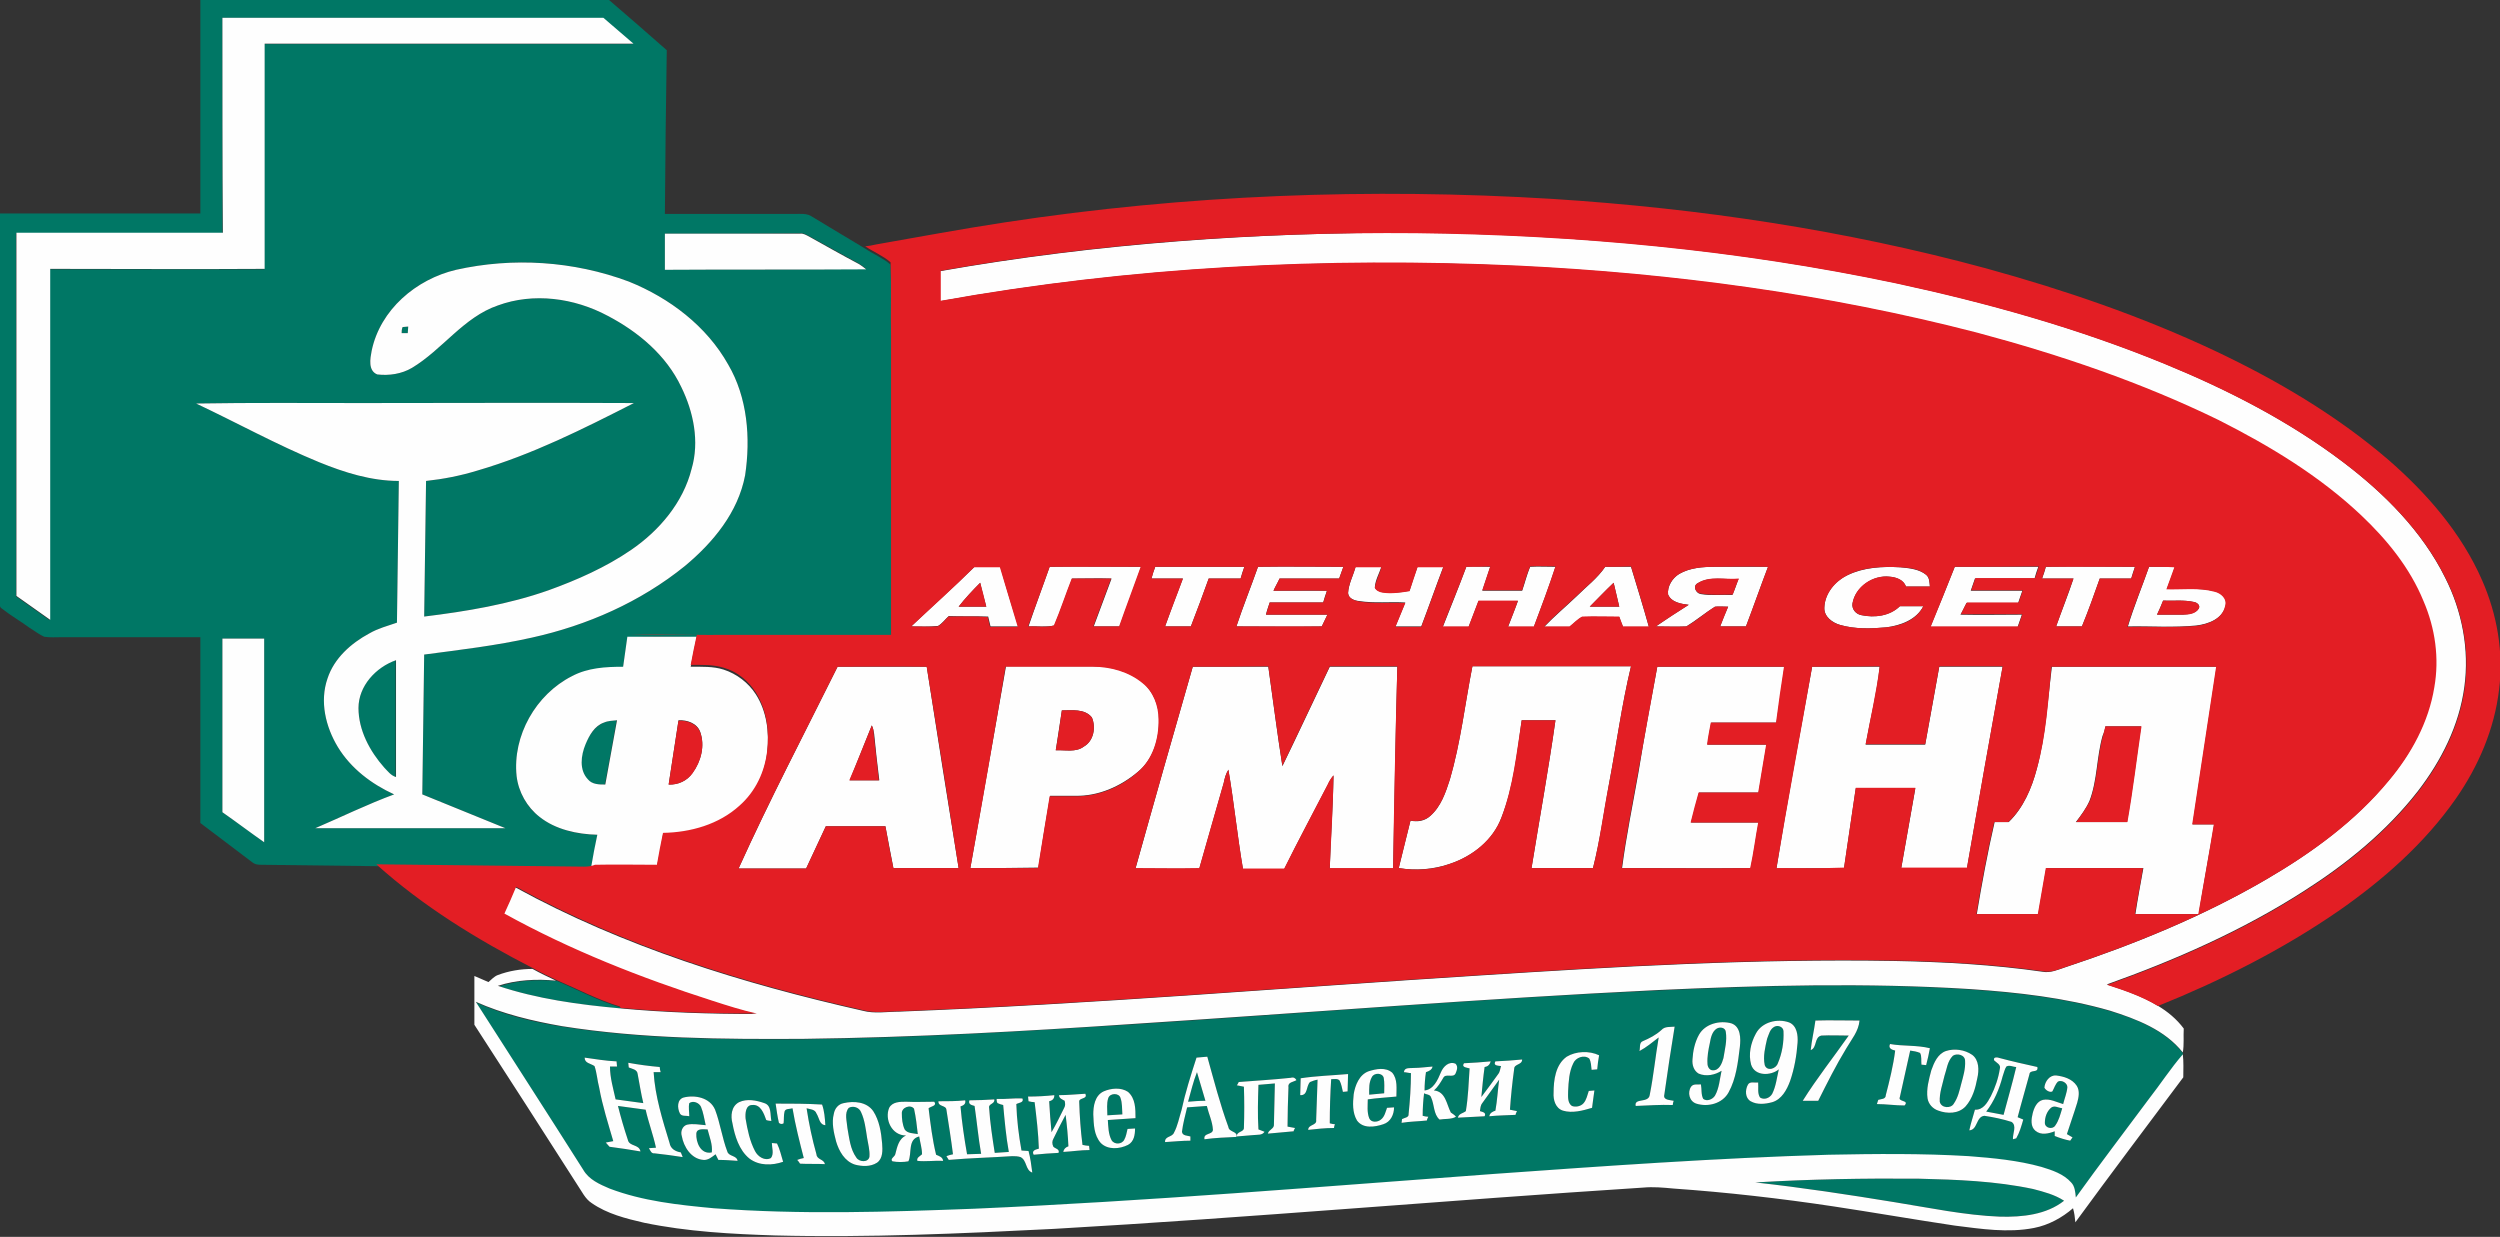
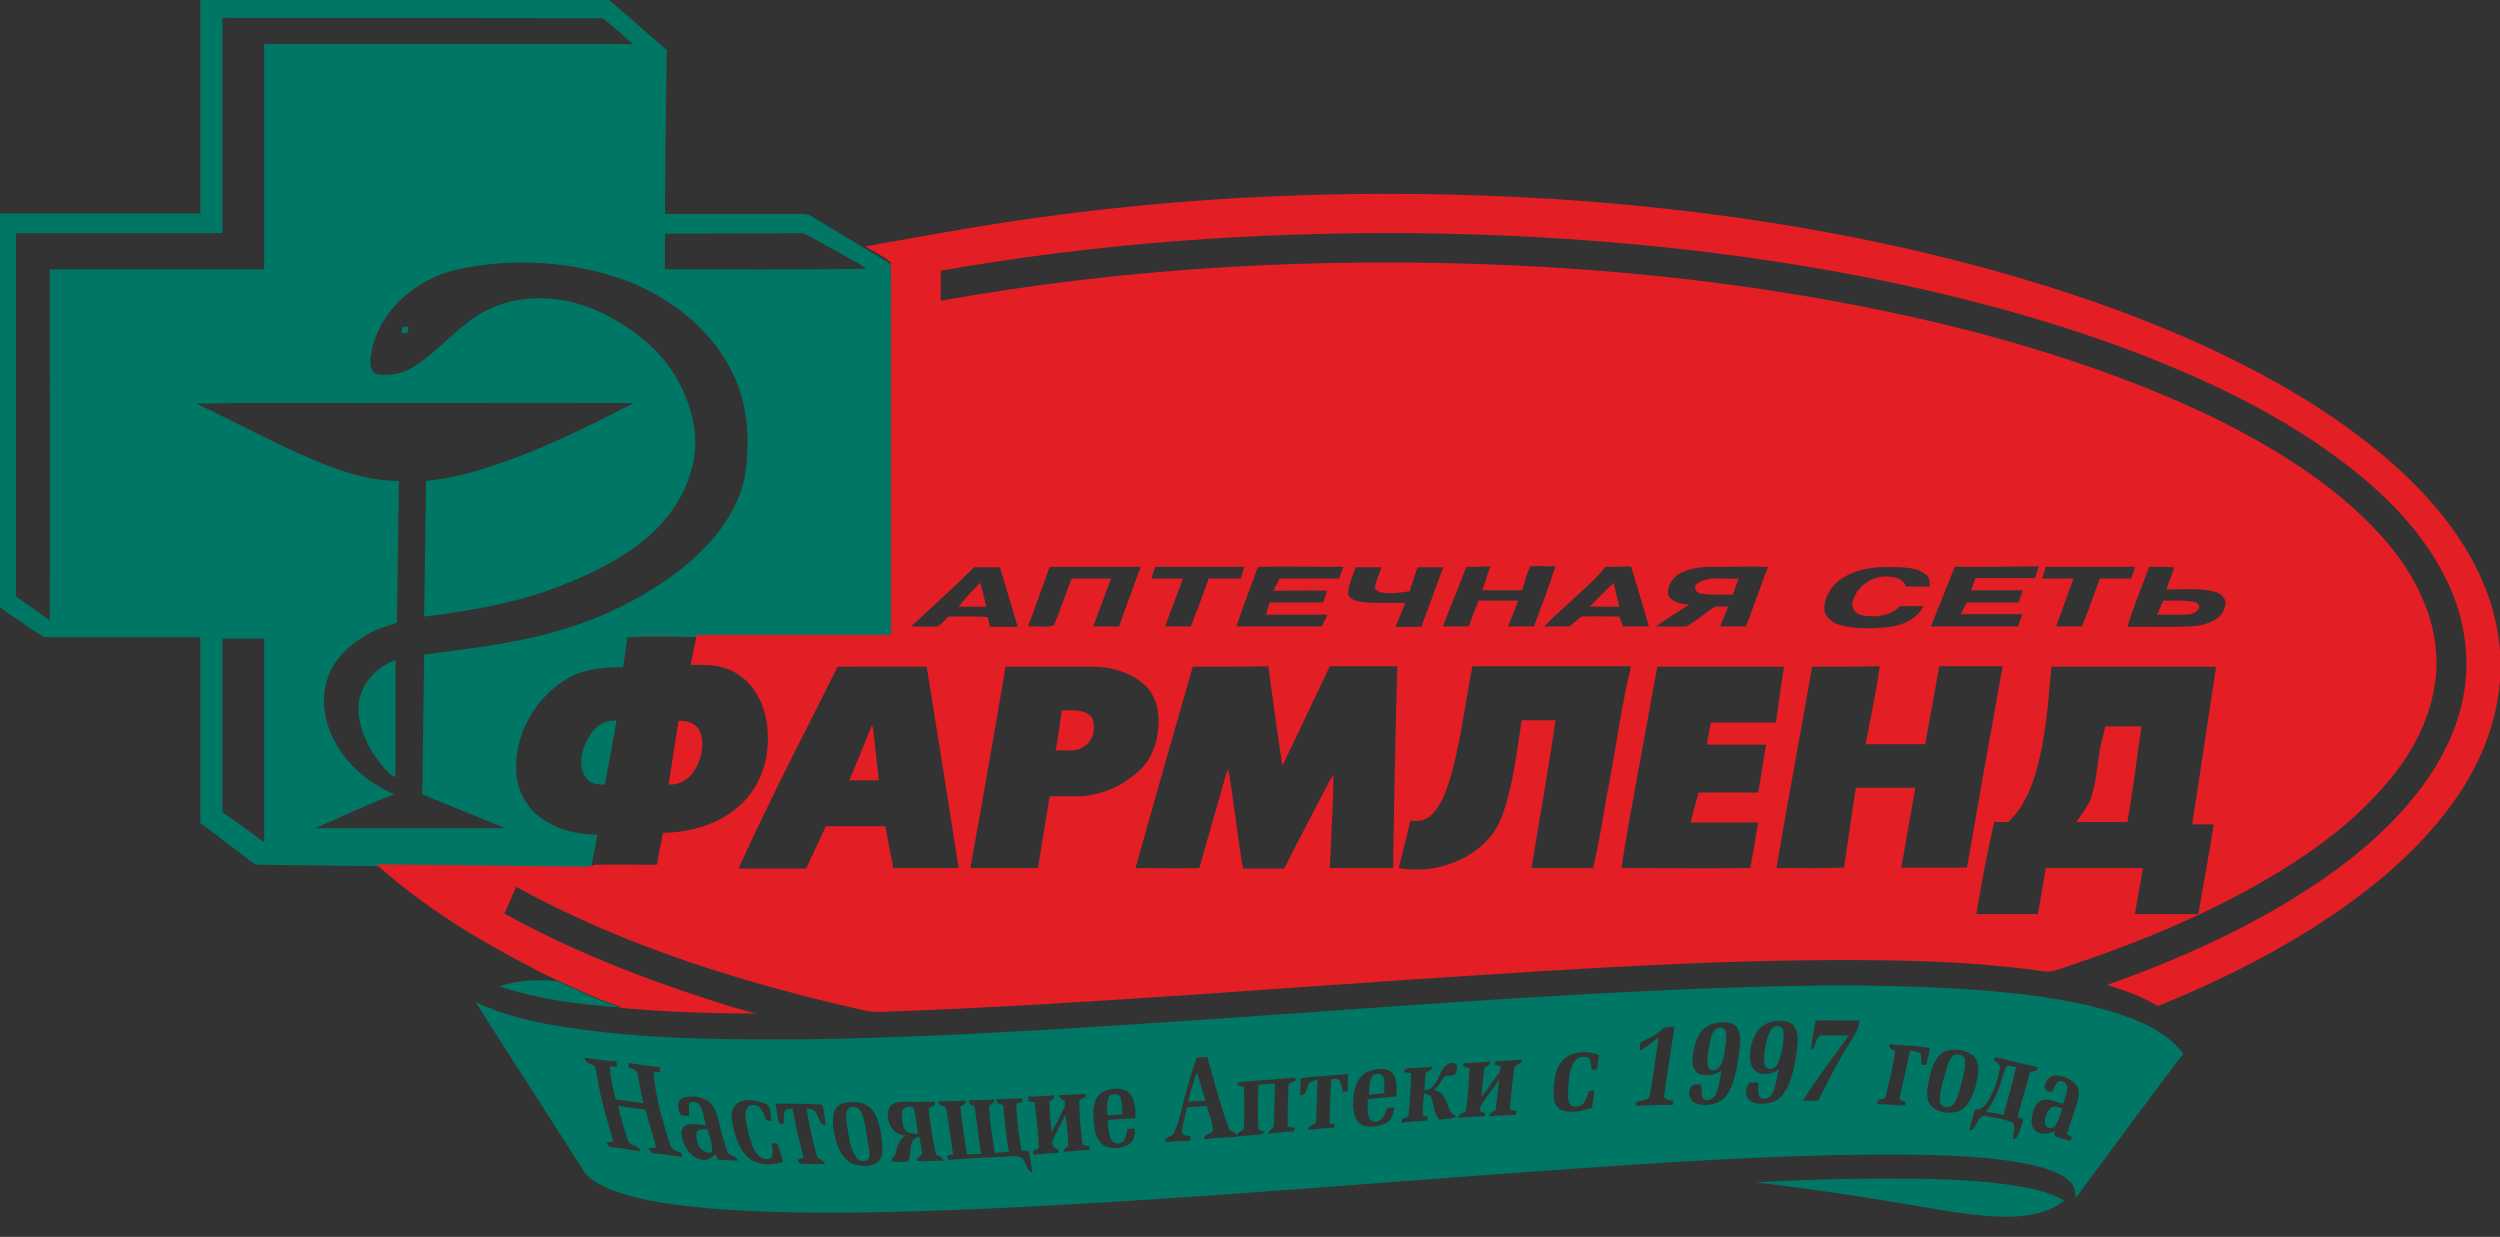
<svg xmlns="http://www.w3.org/2000/svg" version="1.1" id="_x31_" x="0px" y="0px" viewBox="0 0 532.8 263.6" style="enable-background:new 0 0 532.8 263.6;" xml:space="preserve">
  <rect x="0" y="0" width="532.8" height="263.6" fill="#333333" stroke="none" />
  <style type="text/css"> .st0{fill-rule:evenodd;clip-rule:evenodd;fill:#007765;} .st1{fill-rule:evenodd;clip-rule:evenodd;fill:#FEFEFE;} .st2{fill-rule:evenodd;clip-rule:evenodd;fill:#E31E24;} </style>
  <g>
-     <path class="st0" d="M42.7,0h87.1c4.1,3.5,8.2,7.1,12.3,10.7c-0.2,11.6-0.3,23.2-0.4,34.9c9.2,0,18.4,0,27.6,0 c1.3,0,2.7-0.2,3.8,0.6c3.8,2.3,7.5,4.5,11.3,6.8c1.8,1.2,3.8,2,5.4,3.4c0.2,5.3,0,10.5,0.1,15.8c0,21.2,0,42.4,0,63.6 c-11.2,0-22.4,0-33.6,0c-7.3,0.1-14.6-0.3-21.9,0c-0.2,0-0.5,0-0.7,0c-0.3,2.1-0.6,4.3-0.9,6.4c-3.7,0-7.5,0.2-10.9,1.9 c-7.7,3.9-12.7,12.7-11.8,21.3c0.4,3.4,2.2,6.7,4.9,8.7c3.5,2.7,8,3.8,12.3,3.8c-0.4,2.3-0.8,4.5-1.3,6.8l0.8,0 c-0.7,0.3-1.5,0.4-2.3,0.4c-14.8-0.2-29.5-0.4-44.3-0.5c-8.2-0.1-16.4-0.2-24.6-0.3c-0.7,0-1.3-0.1-1.8-0.5 c-3.7-2.8-7.4-5.6-11.1-8.4c0-13.2,0-26.4,0-39.6c-9.8,0-19.6,0-29.5,0c-1.3,0-2.6,0.1-3.8-0.1c-1.1-0.5-2.1-1.3-3.1-1.9 c-1.9-1.4-4-2.6-5.9-4.1c-0.6-0.3-0.4-1.1-0.5-1.7C0,100.5,0,73,0,45.5c14.2,0,28.5,0,42.7,0C42.7,30.3,42.7,15.2,42.7,0L42.7,0z M47.4,3.8c0,15.3,0,30.6,0,45.9c-14.7,0-29.3,0-44,0c0,25.8,0,51.6,0,77.4c2.4,1.7,4.8,3.4,7.2,5.1c0.1-24.9,0-49.9,0-74.8 c15.2,0,30.5,0,45.7,0c0-16,0-32,0-48c26.2,0,52.4,0,78.6,0c-2.1-1.9-4.2-3.7-6.4-5.5C101.5,3.8,74.4,3.8,47.4,3.8L47.4,3.8z M141.7,49.8c0,2.5,0,5.1,0,7.6c14.3,0,28.6,0.1,42.9-0.1c-0.5-0.4-1-0.8-1.5-1.1c-3.6-2-7.1-3.9-10.7-5.9 c-0.6-0.3-1.2-0.7-1.9-0.6C160.9,49.8,151.3,49.8,141.7,49.8L141.7,49.8z M97.2,57.5c-8.5,2-16.2,8.5-18,17.3 c-0.3,1.6-0.8,4.2,1.2,5c2.5,0.3,5.2-0.1,7.4-1.4c6.5-3.9,11-10.8,18.3-13.3c7.6-2.8,16.3-1.6,23.4,2.2c6.5,3.4,12.5,8.4,15.7,15.2 c2.6,5.3,3.9,11.6,2.2,17.4c-1.8,7.2-6.9,13.2-12.9,17.3c-5.4,3.7-11.5,6.4-17.6,8.6c-8.5,3-17.5,4.5-26.5,5.6 c0.1-9.6,0.3-19.3,0.4-28.9c3.7-0.4,7.3-1.1,10.9-2.2c11.7-3.4,22.6-8.9,33.4-14.4c-19.3-0.1-38.6,0-57.9,0 c-11.8,0-23.6-0.1-35.4,0.1c8.7,4.1,17.2,8.8,26.2,12.5c5.4,2.2,11.1,4,17,4c-0.1,10.1-0.3,20.1-0.4,30.2c-2,0.7-4,1.2-5.9,2.3 c-3.9,2.1-7.5,5.3-8.9,9.6c-1.7,4.9-0.4,10.3,2.2,14.6c2.8,4.6,7.2,7.9,12,10.1c-5.7,2.1-11.2,4.8-16.8,7.2c13.5,0,27,0,40.5,0 c-5.9-2.4-11.8-4.8-17.7-7.2c0.1-9.9,0.3-19.8,0.4-29.8c7.6-1,15.3-1.9,22.9-3.6c11.8-2.6,23.2-7.6,32.7-15.3 c6-5,11.3-11.4,12.8-19.3c1.2-8,0.5-16.6-3.6-23.6c-4.6-8.2-12.5-14.2-21.2-17.7C122.2,55.6,109.3,54.8,97.2,57.5L97.2,57.5z M47.4,136.1c0,12.3,0,24.7,0,37c3,2.1,5.9,4.2,8.9,6.4c0-14.5,0-28.9,0-43.4C53.3,136.1,50.3,136.1,47.4,136.1L47.4,136.1z M85.6,71c0.4,0,0.8,0,1.3,0c0-0.5,0.1-0.9,0.1-1.4c-0.3,0-0.9,0.1-1.2,0.1C85.6,70.2,85.6,70.6,85.6,71L85.6,71z M76.4,150.9 c0,4.7,2.4,9.2,5.4,12.7c0.8,0.8,1.4,1.7,2.5,2c0-8.3,0-16.6,0-24.9C80.1,142.1,76.4,146.2,76.4,150.9L76.4,150.9z M128.7,154 c-2,0.8-3.1,2.8-4,4.6c-1,2.4-1.4,5.4,0.5,7.5c0.9,1.1,2.4,1.1,3.7,1.1c0.9-4.6,1.7-9.1,2.5-13.7 C130.6,153.6,129.6,153.6,128.7,154L128.7,154z M106.4,210.2c4-1.3,8.3-1.5,12.4-1.1c4.4,1.9,8.7,4.2,13.4,5.6 c0.1,0.1,0.2,0.2,0.2,0.3C123.6,214.1,114.8,213,106.4,210.2L106.4,210.2z M353.3,211.1c-37.2,1.7-74.3,4.8-111.5,7.2 c-23.5,1.5-47,2.9-70.5,3.2c-17.2,0.1-34.5,0-51.5-2.7c-6.3-1-12.6-2.5-18.4-5.2c7.6,12,15.3,23.9,22.9,35.8c1.2,2,3.5,3,5.6,4 c7.1,2.8,14.7,3.5,22.2,4.2c18.5,1.4,37.1,0.8,55.6,0.1c36.9-1.6,73.7-4.7,110.5-7.4c23.8-1.7,47.6-3.5,71.5-4.1 c10-0.2,20-0.3,29.9,0.3c5.2,0.4,10.4,0.9,15.5,2.3c2.3,0.7,4.7,1.5,6.3,3.3c0.8,0.9,0.9,2.1,1,3.2c5.1-7,10.3-13.9,15.5-20.9 c2.5-3.2,4.7-6.5,7.3-9.6l0,0c0-0.1,0-0.3,0-0.4c-3.8-4.8-9.8-7.2-15.5-8.9c-9.6-2.8-19.7-3.9-29.7-4.6 C397.8,209.4,375.6,210.1,353.3,211.1L353.3,211.1z M374.2,220.3c1.3-2.5,4.6-3.3,7.1-2.4c1.7,0.7,1.9,2.8,1.8,4.3 c-0.2,2.8-0.7,5.6-1.6,8.2c-0.7,1.9-1.8,3.9-3.8,4.5c-1.5,0.4-3.2,0.6-4.6-0.2c-1.2-0.7-1.2-2.4-0.6-3.5c0.4-0.8,1.4-0.4,2.2-0.5 c0.1,1.1-0.2,2.3,0.4,3.2c0.9,0.6,2.1,0.1,2.6-0.8c0.8-1.6,1-3.5,1.4-5.2c-1.7,1.4-5.1,1.5-5.9-1 C372.6,224.7,373.1,222.3,374.2,220.3L374.2,220.3z M386.9,217.5c3.1-0.1,6.3,0,9.4,0c-0.2,2.3-1.7,4-2.8,5.9 c-2.2,3.6-4.1,7.4-6,11.2c-1.1,0-2.2,0-3.3,0c3-4.8,6.5-9.2,9.8-13.9c-1.9,0-3.9-0.1-5.8,0c-1.6,0.3-0.9,2.6-2.3,3.1 C386.1,221.8,386.6,219.7,386.9,217.5L386.9,217.5z M362.1,220.5c1.3-2.3,4.4-3.1,6.9-2.4c2,0.7,2,3.2,1.8,5 c-0.4,3.3-0.8,6.8-2.4,9.7c-1.3,2.4-4.4,3.2-6.9,2.4c-1.5-0.5-1.9-2.4-1.1-3.6c0.5-0.7,1.4-0.4,2.1-0.5c0.2,1,0,2.2,0.5,3.1 c0.8,0.6,2,0.1,2.5-0.7c0.9-1.6,1-3.5,1.4-5.3c-1.4,0.9-3.3,1.3-4.9,0.6c-1-0.6-1.4-1.8-1.3-3C360.8,224,361.2,222.1,362.1,220.5 L362.1,220.5z M354.1,219.5c0.7-0.8,1.9-0.6,2.8-0.7c-0.8,4.8-1.5,9.6-2.2,14.5c-0.3,1.2,1.2,1.1,2,1.3c-0.1,0.2-0.2,0.7-0.2,0.9 c-2.6-0.1-5.3,0.1-7.9,0.2c-0.4-1.8,2.8-0.5,3-2.4c0.8-4,1.2-8.1,1.9-12.2c-1.3,1-2.6,2.1-4.1,2.9c0.2-0.7-0.1-1.8,0.7-2.1 C351.5,221.3,352.9,220.6,354.1,219.5L354.1,219.5z M403.9,223.9c-0.8-0.2-1.5-0.5-1.1-1.4c2.8,0.5,5.7,0.2,8.5,0.9 c-0.2,1.2-0.5,2.4-0.8,3.6c-0.2,0-0.7-0.1-1-0.1c-0.1-0.8,0.1-1.8-0.3-2.5c-0.7-0.3-1.4-0.4-2.1-0.5c-0.7,3.3-1.5,6.6-2.2,9.9 c-0.5,1.1,2.1,0.6,1,1.8c-2,0-3.9-0.3-5.9-0.3c0.1-0.2,0.2-0.7,0.3-0.9c0.6-0.2,1.6-0.1,1.6-1C402.7,230.3,403.5,227.1,403.9,223.9 L403.9,223.9z M414.7,224c1.8-0.6,4-0.3,5.6,0.8c1.5,1.1,1.5,3.3,1.1,5c-0.4,2.1-1,4.3-2.5,6c-1.5,1.6-3.9,1.6-5.8,0.9 c-1.2-0.4-2.1-1.4-2.3-2.6c-0.3-2,0.3-4.1,0.8-6C412.2,226.4,413,224.6,414.7,224L414.7,224z M333.9,225.2c2-1.2,4.8-1.3,6.9-0.3 c-0.2,1-0.3,2-0.4,3c-0.3,0-0.9,0.1-1.2,0.1c-0.1-0.8-0.1-1.7-0.5-2.4c-1.1-0.9-2.9-0.2-3.4,1c-0.9,1.8-1,3.9-1.1,5.9 c0,1.1-0.2,2.5,0.8,3.2c0.8,0.3,1.9,0.1,2.5-0.6c0.6-0.7,0.8-1.7,1.1-2.6c0.3,0,0.9-0.1,1.2-0.1c-0.2,1.2-0.3,2.4-0.5,3.7 c-2,0.6-4.2,1.2-6.2,0.6c-1.6-0.5-2.1-2.3-2-3.8C331.1,230.2,331.5,226.9,333.9,225.2L333.9,225.2z M255,225.4 c0.8-0.1,1.5-0.1,2.3-0.2c1.4,5,2.7,10.1,4.5,15c0.1,1.1,2.1,0.9,1.7,2.1c-2.3,0.1-4.6,0.2-6.8,0.5c-0.3-1.4,1.7-0.9,1.8-2 c-0.1-1.8-0.9-3.4-1.3-5.1c-1.4,0.1-2.8,0.2-4.2,0.3c-0.4,1.7-0.9,3.5-1.1,5.2c0.1,0.9,1.2,0.8,1.8,1c0,0.2,0,0.7,0,0.9 c-1.8,0-3.6,0.2-5.4,0.3c-0.1-1.3,1.5-1,1.9-2c0.8-1.5,1.1-3.2,1.6-4.8C252.6,232.9,253.8,229.1,255,225.4L255,225.4z M425,226 c-0.3-0.8,0.7-0.7,1.2-0.5c2.6,0.7,5.3,1.3,8,1.9c0.3,1.4-1.6,0.4-1.7,1.6c-0.8,3-1.7,6-2.5,9.1c0.4,0.2,0.8,0.3,1.2,0.5 c-0.4,1.4-0.8,2.8-1.5,4l-0.7,0.2c-0.1-1.2,0.9-2.9-0.3-3.7c-1.9-0.6-3.8-1-5.8-1.3c-1.8,0.2-1.4,3-3.2,3.1 c0.3-1.5,0.8-2.9,1.2-4.4c1.8,0.1,2.7-1.6,3.4-2.9c0.9-1.8,1.6-3.8,1.9-5.8C426.5,226.9,425.5,226.5,425,226L425,226z M124.6,225.4 c2.2,0.3,4.5,0.7,6.8,0.8c0,0.3,0.1,0.8,0.1,1.1c-0.4,0-1.1,0-1.5,0c0,2.4,0.7,4.7,1.2,7c2,0.3,3.9,0.5,5.9,0.8 c-0.5-2.1-0.8-4.1-1.2-6.2c-0.1-1-1.2-1.1-1.9-1.4c0-0.2-0.1-0.7-0.1-1c2.2,0.4,4.4,0.7,6.7,0.9c0,0.3,0.1,0.8,0.2,1.1 c-0.4,0-1.1,0-1.5,0c0.3,5.1,1.9,10.2,3.4,15.1c0.2,1.2,1.2,1.8,2.4,2c0.1,0.2,0.3,0.7,0.4,1c-2-0.3-4-0.6-6-0.8 c-0.7,0.1-0.9-0.6-1.2-1.1c0.4,0,1.1-0.1,1.5-0.1c-0.6-2.8-1.6-5.4-2.2-8.1c-2-0.3-3.9-0.5-5.9-0.8c0.6,2.4,1.3,4.8,2.1,7.2 c0.3,1.5,2.4,0.9,2.7,2.5c-2.2-0.4-4.4-0.7-6.6-1c-0.2-0.2-0.6-0.7-0.8-0.9c0.5-0.1,1.1-0.2,1.6-0.3c-1.1-3.8-2.3-7.5-3-11.4 c-0.4-1.5-0.5-3.2-1-4.6C125.8,226.6,124.6,226.6,124.6,225.4L124.6,225.4z M318.7,226.2c1.9-0.1,3.8-0.2,5.7-0.4 c0,1.2-1.7,0.9-1.7,2c-0.4,2.9-0.7,5.8-0.9,8.7c0.5,0.1,1,0.2,1.5,0.3c-0.1,0.2-0.3,0.6-0.3,0.8c-1.9,0.1-3.7,0.1-5.6,0.3 c0.1-0.7,0.7-1,1.3-1.2c0.4-2.2,0.5-4.4,0.8-6.6c-1.2,1.7-2.4,3.3-3.6,5c-0.4,0.5-0.4,1.1-0.5,1.7c0.6,0.2,1.4,0.3,1,1.1 c-1.9,0.1-3.8,0.2-5.7,0.3c0.2-0.9,1.1-0.9,1.7-1.4c0.5-3,0.6-6,0.8-9.1c-0.6-0.2-1.8-0.2-1.2-1.1c1.9-0.1,3.8-0.2,5.7-0.4 c-0.2,0.7-0.6,1.1-1.3,1.2c-0.3,2.1-0.5,4.3-0.7,6.4c1.2-1.6,2.4-3.2,3.6-4.9c0.4-0.5,0.4-1.1,0.6-1.7 C319.1,227.1,318.2,227.1,318.7,226.2L318.7,226.2z M307.1,228.5c0.5-1.2,1.7-2.4,3.1-1.8c0.6,0.6,0.3,1.4,0,2.1 c-0.5,1-2.1-0.1-2.6,0.9c-0.6,1-1.1,1.9-2,2.7c2.5,0.2,2.7,3,3.6,4.7c0.4,0.3,0.8,0.5,1.1,0.9c-1,0.6-2.4,0.4-3.5,0.6 c-1.3-1.1-1.1-3.2-1.8-4.7c-0.2-0.7-1-0.6-1.5-0.9c-0.2,1.6-0.3,3.2-0.3,4.8c0.3,0.1,0.9,0.2,1.2,0.2c-0.1,0.2-0.3,0.6-0.3,0.8 c-1.8,0.2-3.6,0.2-5.4,0.5c0-0.2,0.1-0.6,0.1-0.8c0.5-0.3,1.5-0.3,1.4-1.1c0.3-2.9,0.5-5.8,0.5-8.7c-0.4,0-1.1-0.2-1.5-0.2 c0.1-1.1,1.3-0.8,2.1-0.9c1.3,0,2.6-0.2,4-0.3c-0.1,0.7-0.8,1-1.4,1.2c-0.2,1.3-0.3,2.6-0.3,3.9 C305.5,232.2,306.4,230.2,307.1,228.5L307.1,228.5z M291.7,228.3c1.6-0.5,3.6-0.9,5,0.3c1.2,1.4,0.9,3.4,0.9,5.1 c-2,0.2-4.1,0.3-6.1,0.6c0,1.3-0.2,2.7,0.3,4c0.4,1,1.8,0.9,2.5,0.3c0.8-0.6,1-1.7,1.3-2.5c0.4,0,1.1-0.1,1.5-0.1 c0,1.5-0.7,3.1-2.3,3.6c-1.8,0.6-4.3,1-5.6-0.8c-1-1.7-0.9-3.7-0.7-5.6C288.8,231.3,289.7,229,291.7,228.3L291.7,228.3z M277.2,229.8c3.3-0.5,6.7-0.6,10.1-0.9c0,1.2-0.1,2.5-0.1,3.7c-0.2,0-0.7,0.1-1,0.1c-0.2-0.8-0.3-1.6-0.7-2.4 c-0.4-0.5-1.2-0.3-1.8-0.3c-0.2,3.1-0.3,6.3-0.3,9.4c0.3,0.1,0.9,0.2,1.1,0.2c-0.1,0.2-0.2,0.6-0.2,0.8c-1.9,0-3.7,0.2-5.5,0.4 c0-1.2,1.9-0.9,1.7-2.1c0.1-2.9,0.2-5.7,0.3-8.6c-0.6,0.1-1.1,0.3-1.6,0.5c-0.9,0.9-0.4,2.9-2.1,2.8 C277.1,232.3,277.2,231.1,277.2,229.8L277.2,229.8z M435.7,231.8c0.1-1.3,1.1-2.7,2.5-2.6c1.6,0.2,3.4,0.7,4.4,2.2 c0.7,1.1,0.4,2.5,0.1,3.6c-0.7,2.3-1.5,4.5-2.2,6.7c0.4,0.2,0.8,0.5,1.2,0.7c-0.1,0.2-0.4,0.5-0.5,0.7c-1.1-0.2-2.3-0.6-3.3-1 c0-0.3,0-0.8,0-1c-1.3,0.5-2.9,0.9-4.1-0.1c-1.1-0.9-0.9-2.5-0.6-3.7c0.3-1.2,0.9-2.6,2.2-2.9c1.5-0.3,2.9,0.5,4.3,0.9 c0.3-1.2,0.8-2.4,0.9-3.6c0-0.9-1.2-1.6-2-1.2c-0.6,0.6-0.8,1.4-1.2,2.1C436.9,232.9,436,232.4,435.7,231.8L435.7,231.8z M264,230.6c3.7-0.3,7.4-0.5,11.1-0.9c0.6-0.2,1,0.1,1.2,0.5c-0.6,0.4-1.9,0.4-1.7,1.5c-0.1,2.8-0.2,5.6-0.2,8.4 c0.5,0.1,1,0.2,1.6,0.3c-0.1,0.2-0.3,0.5-0.3,0.7c-1.8,0.2-3.7,0.3-5.5,0.5c0.2-0.9,1.4-1,1.3-2c0.1-2.9,0.1-5.8,0.2-8.7 c-1.2,0.1-2.3,0.2-3.5,0.3c-0.1,3.2-0.2,6.3,0,9.5c0.3,0.1,1,0.4,1.3,0.5c-0.5,0.8-1.5,0.6-2.3,0.7c-1.2,0.1-2.4,0.2-3.6,0.3 c-0.1-1.1,1.5-0.9,1.5-1.8c0.1-2.9,0.1-5.9,0-8.8c-0.5-0.1-1-0.2-1.5-0.3C263.7,231.2,263.9,230.8,264,230.6L264,230.6z M235.2,232.6c1.6-0.7,3.7-0.9,5.2,0.1c1.6,1.4,1.6,3.6,1.6,5.6c-2,0.1-3.9,0.3-5.9,0.4c0.1,1.4,0.1,3,0.8,4.3 c0.6,1,2.2,0.9,2.7-0.1c0.4-0.7,0.5-1.5,0.7-2.3c0.5,0,1.1-0.1,1.6-0.1c0,1.3-0.2,2.8-1.5,3.5c-1.8,0.9-4.3,1.1-5.8-0.4 c-1.5-1.7-1.5-4-1.6-6.1C233,235.8,233.3,233.5,235.2,232.6L235.2,232.6z M225.7,233.4c1.9,0,3.7-0.2,5.6-0.3 c0.6,1.2-1.4,0.8-1.3,1.7c0.1,3.1,0.3,6.1,0.7,9.2c0.5,0.1,1,0.2,1.4,0.2c0,0.2,0.1,0.6,0.1,0.9c-1.9,0-3.7,0.3-5.6,0.4 c0.1-0.6,0.5-1,1.1-1.2c-0.1-2.2-0.3-4.4-0.6-6.7c-0.9,1.7-1.8,3.4-2.6,5.1c-0.3,0.5-0.3,1.1,0,1.7c0.4,0.4,1.4,0.5,1.1,1.3 c-1.8,0.1-3.5,0.2-5.3,0.4c-0.5-0.9,0.4-1.1,1.1-1.3c-0.1-3.3-0.5-6.6-0.9-9.9c-0.3,0-1-0.1-1.3-0.2c0-0.2-0.1-0.7-0.1-1 c1.9,0,3.7-0.1,5.6-0.3c0,0.7-0.3,1.1-1.1,1.3c0.1,2.2,0.3,4.4,0.5,6.6c1-1.7,1.8-3.4,2.7-5.2c0.3-0.5,0.2-1,0.1-1.5 C226.4,234.3,225.7,234.1,225.7,233.4L225.7,233.4z M145.7,233.9c2.4-0.6,5.6,0,6.7,2.6c1.1,2.9,1.5,6,2.6,8.9c0.3,1.1,2,0.8,2.2,2 c-1.4-0.1-2.7-0.2-4.1-0.2c-0.2-0.4-0.4-0.8-0.6-1.2c-0.8,0.6-1.6,1.3-2.6,1.2c-2.6-0.2-4.2-2.8-4.6-5.1c-0.3-0.9,0.1-2.1,1.1-2.4 c1.3-0.3,2.7,0,4,0.1c-0.3-1.3-0.5-2.7-1-3.9c-0.4-0.9-1.7-1.4-2.5-0.8c-0.2,0.9,0,1.9,0,2.8c-0.7-0.2-1.6,0.1-2-0.6 C144.3,236.1,144.3,234.3,145.7,233.9L145.7,233.9z M212.4,234.2c1.8,0.1,3.7-0.2,5.5-0.1c0.4,0.9-0.8,0.9-1.3,1.2 c0.1,3.3,0.5,6.6,1.1,9.9c0.5,0,1,0.1,1.5,0.1c0.4,1.5,0.6,3,0.8,4.6c-1.5-0.5-1.1-2.6-2.5-3.3c-0.6-0.2-1.2-0.2-1.8-0.2 c-4.5,0.3-9,0.4-13.5,0.8c-0.1-0.2-0.4-0.6-0.5-0.8c0.5-0.2,0.9-0.3,1.4-0.4c-0.4-3.2-0.9-6.3-1.4-9.5c-0.1-1-1.8-0.6-1.7-1.8 c1.9,0,3.8,0,5.7-0.2c0.2,0.8-0.4,1.1-1,1.3c0.3,3.4,0.8,6.8,1.4,10.2c1,0,2-0.1,3-0.1c-0.6-3.4-0.9-6.8-1.4-10.2 c-0.6-0.2-1.4-0.3-1.1-1.2c1.8,0,3.5-0.1,5.3-0.2c0.2,1-1.3,0.9-1.1,1.8c0.2,3.2,0.7,6.4,1.2,9.6c1-0.1,2-0.1,3-0.2 c-0.6-3.3-0.9-6.7-1.2-10c-0.4-0.1-0.8-0.2-1.2-0.4C212.4,234.9,212.4,234.4,212.4,234.2L212.4,234.2z M157.5,234.9 c1.7-0.8,3.7-0.4,5.4,0.2c1.6,0.5,1.2,2.5,1.5,3.8c-0.3,0-0.9-0.1-1.1-0.2c-0.5-1.4-1.2-3.4-3-3.2c-1.4,0-1.5,1.8-1.4,2.9 c0.4,2.4,0.9,4.8,2,6.9c0.6,1.2,2.1,2.2,3.4,1.5c0.7-0.9,0.2-2.2,0.2-3.2c0.3,0,0.8,0.1,1.1,0.1c0.6,1.2,0.9,2.6,1.3,3.9 c-2.3,0.8-5.1,0.9-7.2-0.7c-2.2-1.8-3.1-4.8-3.6-7.5C155.7,237.9,155.8,235.8,157.5,234.9L157.5,234.9z M179.8,235.1 c2.2-0.5,4.9-0.3,6.3,1.7c1.3,2,1.7,4.5,1.9,6.9c0.1,1.4,0.2,3.2-1.1,4.1c-1.4,0.9-3.2,0.8-4.7,0.4c-2.2-0.7-3.4-2.9-4-4.9 c-0.5-1.9-1-4-0.5-5.9C177.9,236.2,178.7,235.3,179.8,235.1L179.8,235.1z M189.5,236.1c0.7-1.3,2.3-1.3,3.6-1.3c2,0.1,4,0,6,0 c0.7,0.9-0.8,1-1.2,1.4c0.4,3.3,0.8,6.6,1.6,9.9c0.7,0.3,1.4,0.5,1.5,1.3c-1.8-0.1-3.7,0.2-5.5,0c-0.2-0.7,0.6-1,1-1.4 c0-1.3-0.4-2.5-0.6-3.8c-2.5,0.6-1.5,3.6-2.3,5.3c-1.1,0.2-2.3,0.2-3.4,0c-0.6-0.5,0.5-1,0.6-1.5c0.4-1.5,0.7-3.3,2.3-4 C190,242,188.5,238.5,189.5,236.1L189.5,236.1z M165.3,235.2c3.3,0,6.6,0,9.9,0.2c0.5,1.4,0.6,2.9,0.7,4.4 c-1.3-0.1-1.3-1.6-1.9-2.5c-0.3-0.9-1.4-0.9-2.1-1.1c0.5,3.3,1.2,6.6,2.1,9.8c0.1,1.2,1.6,1,1.8,2.1c-1.8-0.1-3.6,0-5.3-0.1 c-0.1-0.2-0.4-0.6-0.6-0.8c0.5-0.2,0.9-0.3,1.4-0.4c-0.9-3.5-1.8-7-2.4-10.6c-0.6,0.2-1.5,0-1.7,0.7c-0.2,0.8-0.1,1.7-0.2,2.5 c-0.3,0.2-0.7,0.2-1-0.1C165.7,238,165.5,236.6,165.3,235.2L165.3,235.2z M378.2,218.8c0.8-0.4,1.9,0.1,1.9,1 c0.1,2.3-0.3,4.7-1.2,6.8c-0.4,1.2-2.3,1.8-2.8,0.4c-0.4-1.9,0.1-3.8,0.5-5.6C377,220.4,377.2,219.3,378.2,218.8L378.2,218.8z M365.9,219.2c0.7-0.4,1.8-0.2,1.9,0.7c0.3,1.9-0.2,3.7-0.5,5.6c-0.3,1.1-0.9,2.7-2.3,2.6c-0.7,0-1.1-0.8-1.1-1.4 c-0.1-1.5,0.2-3,0.5-4.4C364.6,221.1,364.9,219.8,365.9,219.2L365.9,219.2z M416.2,225c0.9-0.6,2.6-0.2,2.6,1.1 c0.1,1.7-0.4,3.3-0.8,4.8c-0.4,1.5-0.7,3-1.6,4.3c-0.6,1.1-2.7,1-3-0.4c-0.1-1.9,0.6-3.7,1-5.5C414.9,227.9,415,226.2,416.2,225 L416.2,225z M427.6,227.3c0.7-0.4,1.4,0.1,2.1,0.1c-0.8,3.4-1.8,6.8-2.7,10.2c-1.2-0.2-2.5-0.5-3.7-0.7c1.7-2.2,2.8-4.8,3.5-7.5 C427.1,228.6,427.2,227.9,427.6,227.3L427.6,227.3z M253.2,234.8c0.6-2.1,1.1-4.3,1.9-6.3c0.6,2,1.2,4.1,1.8,6.1 C255.6,234.6,254.4,234.7,253.2,234.8L253.2,234.8z M292.4,229.5c0.5-0.9,2.2-0.9,2.5,0.2c0.2,1.1,0.1,2.2,0.1,3.3 c-1.1,0.1-2.2,0.2-3.2,0.3C291.8,232,291.7,230.7,292.4,229.5L292.4,229.5z M236.2,234c0.4-1.1,2.3-1.1,2.6,0 c0.4,1.1,0.3,2.3,0.4,3.5c-1.1,0.1-2.1,0.1-3.2,0.2C236,236.4,235.8,235.2,236.2,234L236.2,234z M437.1,236.1 c0.7-0.6,1.6,0,2.4,0.1c-0.4,1.3-0.7,2.6-1.5,3.7c-0.6,0.9-2.2,0.5-2.2-0.6C435.8,238.1,436.2,236.9,437.1,236.1L437.1,236.1z M180.9,236.1c0.9-0.5,2.2-0.1,2.6,0.9c0.8,1.7,1,3.6,1.3,5.5c0.2,1.3,0.6,2.6,0.5,4c-0.2,1.3-2.2,1.2-2.8,0.2 c-1.3-1.8-1.5-4.1-1.9-6.3C180.5,239,179.9,237.2,180.9,236.1L180.9,236.1z M192.2,237.3c-0.1-1.3,1.9-2,2.6-1 c0.4,1.8,0.6,3.6,0.8,5.4c-0.9-0.2-2.2-0.1-2.8-1C192.3,239.6,192.2,238.4,192.2,237.3L192.2,237.3z M148.4,241.6 c0.1-1.2,1.5-0.9,2.4-0.9c0.4,1.6,1.1,3.2,0.9,4.9C149.3,246.1,148.3,243.4,148.4,241.6L148.4,241.6z M374.1,252 c11.6-0.7,23.2-0.9,34.8-0.8c8.2,0.2,16.4,0.5,24.4,2.2c2.3,0.6,4.6,1.2,6.6,2.5c-3.8,3-8.9,3.5-13.6,3.4 c-7.6-0.3-15.1-1.9-22.6-3.1C393.9,254.6,384.1,253.1,374.1,252z" />
-     <path class="st1" d="M47.4,3.8c27.1,0,54.1,0,81.2,0c2.1,1.8,4.3,3.7,6.4,5.5c-26.2,0-52.4,0-78.6,0c0,16,0,32,0,48 c-15.2,0.1-30.5,0-45.7,0c0,24.9,0,49.9,0,74.8c-2.4-1.7-4.8-3.4-7.2-5.1c0-25.8,0-51.6,0-77.4c14.7,0,29.3,0,44,0 C47.4,34.5,47.4,19.1,47.4,3.8L47.4,3.8z M141.7,49.8c9.6,0,19.2,0,28.8,0c0.7-0.1,1.3,0.3,1.9,0.6c3.6,2,7.1,4,10.7,5.9 c0.5,0.3,1,0.7,1.5,1.1c-14.3,0.1-28.6,0-42.9,0.1C141.7,54.9,141.7,52.3,141.7,49.8L141.7,49.8z M200.3,57.8c0,2.1,0,4.2,0,6.4 c40.6-7.3,82-9.4,123.1-7.5c32.9,1.6,65.8,6,97.8,14.3c17.6,4.7,35,10.6,51.4,18.6c10.9,5.5,21.5,11.9,30.4,20.3 c5.5,5.2,10.4,11.2,13.3,18.3c2.5,5.8,3.4,12.2,2.3,18.4c-1.2,7.4-4.9,14.2-9.7,19.9c-7.1,8.6-16.3,15.3-25.9,20.9 c-13.5,7.9-28.2,13.9-43,18.8c-1.5,0.5-3,1.2-4.7,0.9c-10.5-1.5-21.1-2.1-31.7-2.3c-29.5-0.5-58.9,1.2-88.3,3.1 c-41.2,2.6-82.3,6.1-123.6,7.7c-2.6,0-5.3,0.5-7.9-0.2c-25.6-5.8-50.9-13.6-74-26.3c-0.8,1.9-1.6,3.8-2.5,5.7 c14.1,7.8,29.1,13.7,44.4,18.6c3.1,1,6.2,2,9.4,2.7c-9.7,0-19.4-0.3-29-1.2c-8.8-0.8-17.6-2-26-4.8c4-1.3,8.3-1.5,12.4-1.1 c-1.7-0.8-3.4-1.6-5-2.5c-2.5,0-5,0.4-7.4,1.3c-0.8,0.3-1.4,1-2,1.5c-1-0.4-2-0.9-3-1.3c0,3.5,0,6.9,0,10.4 c7.4,11.4,14.7,22.8,22,34.2c0.9,1.3,1.6,2.9,3,3.8c3.3,2.3,7.3,3.3,11.2,4.2c9.2,1.9,18.6,2.4,27.9,2.7 c19.8,0.5,39.6-0.4,59.4-1.4c41.9-2.4,83.7-6.1,125.6-8.8c2.1-0.2,4.3,0,6.4,0.2c11.4,0.8,22.8,2.1,34.1,3.8 c8.6,1.3,17.2,2.8,25.9,4.1c5.6,0.7,11.3,1.6,16.9,0.5c3.1-0.6,6-2.2,8.3-4.2c0.3,1,0.4,2,0.5,3c7.6-10.4,15.3-20.6,23-30.9 c0-1.6,0.1-3.3-0.1-4.9l0,0c-2.6,3-4.8,6.4-7.3,9.6c-5.2,7-10.4,13.8-15.5,20.9c-0.1-1.1-0.2-2.4-1-3.2c-1.6-1.8-4-2.6-6.3-3.3 c-5-1.4-10.3-1.9-15.5-2.3c-10-0.6-20-0.5-29.9-0.3c-23.9,0.7-47.7,2.4-71.5,4.1c-36.8,2.7-73.6,5.8-110.5,7.4 c-18.5,0.7-37.1,1.3-55.6-0.1c-7.5-0.7-15.1-1.5-22.2-4.2c-2.1-0.9-4.4-1.9-5.6-4c-7.6-12-15.3-23.9-22.9-35.8 c5.8,2.6,12.1,4.1,18.4,5.2c17,2.7,34.3,2.8,51.5,2.7c23.5-0.3,47-1.6,70.5-3.2c37.2-2.4,74.3-5.4,111.5-7.2 c22.2-1,44.5-1.6,66.7-0.2c10,0.7,20,1.8,29.7,4.6c5.7,1.8,11.7,4.1,15.5,8.9c0.3-1.7,0.1-3.4,0.2-5.1c-1.5-2-3.4-3.6-5.6-4.9 c-3.3-2-7.1-3.3-10.8-4.5c14.6-5.2,28.9-11.5,42-19.9c9.1-5.8,17.6-12.7,24.3-21.3c5-6.5,8.8-14,9.9-22.2c1.1-8-0.5-16.2-4.1-23.3 c-4.9-9.9-13-18-21.7-24.6c-11.6-8.8-24.7-15.5-38.1-21c-18.5-7.6-37.8-13-57.3-17.2c-33.6-7.1-68-10.3-102.3-10.7 C267.7,49.5,233.7,51.9,200.3,57.8L200.3,57.8z M374.1,252c11.6-0.7,23.2-0.9,34.8-0.8c8.2,0.2,16.4,0.5,24.4,2.2 c2.3,0.6,4.6,1.2,6.6,2.5c-3.8,3-8.9,3.5-13.6,3.4c-7.6-0.3-15.1-1.9-22.6-3.1C393.9,254.6,384.1,253.1,374.1,252L374.1,252z M97.2,57.5c-8.5,2-16.2,8.5-18,17.3c-0.3,1.6-0.8,4.2,1.2,5c2.5,0.3,5.2-0.1,7.4-1.4c6.5-3.9,11-10.8,18.3-13.3 c7.6-2.8,16.3-1.6,23.4,2.2c6.5,3.4,12.5,8.4,15.7,15.2c2.6,5.3,3.9,11.6,2.2,17.4c-1.8,7.2-6.9,13.2-12.9,17.3 c-5.4,3.7-11.5,6.4-17.6,8.6c-8.5,3-17.5,4.5-26.5,5.6c0.1-9.6,0.3-19.3,0.4-28.9c3.7-0.4,7.3-1.1,10.9-2.2 c11.7-3.4,22.6-8.9,33.4-14.4c-19.3-0.1-38.6,0-57.9,0c-11.8,0-23.6-0.1-35.4,0.1c8.7,4.1,17.2,8.8,26.2,12.5c5.4,2.2,11.1,4,17,4 c-0.1,10.1-0.3,20.1-0.4,30.2c-2,0.7-4,1.2-5.9,2.3c-3.9,2.1-7.5,5.3-8.9,9.6c-1.7,4.9-0.4,10.3,2.2,14.6c2.8,4.6,7.2,7.9,12,10.1 c-5.7,2.1-11.2,4.8-16.8,7.2c13.5,0,27,0,40.5,0c-5.9-2.4-11.8-4.8-17.7-7.2c0.1-9.9,0.3-19.8,0.4-29.8c7.6-1,15.3-1.9,22.9-3.6 c11.8-2.6,23.2-7.6,32.7-15.3c6-5,11.3-11.4,12.8-19.3c1.2-8,0.5-16.6-3.6-23.6c-4.6-8.2-12.5-14.2-21.2-17.7 C122.2,55.6,109.3,54.8,97.2,57.5L97.2,57.5z M85.6,71c0.4,0,0.8,0,1.3,0c0-0.5,0.1-0.9,0.1-1.4c-0.3,0-0.9,0.1-1.2,0.1 C85.6,70.2,85.6,70.6,85.6,71L85.6,71z M76.4,150.9c0-4.7,3.7-8.7,8-10.2c0,8.3,0,16.6,0,24.9c-1.1-0.3-1.8-1.3-2.5-2 C78.8,160.1,76.4,155.6,76.4,150.9L76.4,150.9z M194.2,133.5c4.5-4.3,9.1-8.4,13.5-12.7c1.8,0,3.7,0,5.5,0 c1.2,4.3,2.5,8.5,3.8,12.7c-2,0-3.9,0-5.9,0c-0.2-0.7-0.3-1.4-0.5-2.1c-2.8-0.1-5.6,0-8.4-0.1c-0.8,0.7-1.4,1.6-2.3,2.1 C198,133.6,196.1,133.5,194.2,133.5L194.2,133.5z M204.3,129.3c1.4-1.8,3-3.5,4.6-5.1c0.4,1.7,0.8,3.4,1.3,5.1 C208.2,129.3,206.3,129.3,204.3,129.3L204.3,129.3z M223.7,120.8c6.5-0.1,13,0,19.5,0c-1.5,4.3-3.1,8.5-4.6,12.7 c-1.8,0-3.7,0-5.5,0c1.3-3.4,2.5-6.8,3.8-10.2c-2.8-0.1-5.6,0-8.4,0c-1.3,3.3-2.4,6.7-3.8,10c-1.7,0.4-3.7,0.1-5.5,0.2 C220.6,129.3,222.2,125.1,223.7,120.8L223.7,120.8z M246.2,120.8c6.3,0,12.7,0,19,0c-0.3,0.8-0.6,1.7-0.8,2.5c-2.3,0-4.5,0-6.8,0 c-1.2,3.4-2.5,6.8-3.8,10.2c-1.8,0-3.7,0-5.5,0c1.2-3.4,2.5-6.8,3.8-10.2c-2.2,0-4.5,0-6.7,0C245.6,122.5,245.9,121.6,246.2,120.8 L246.2,120.8z M268.1,120.8c6.1-0.1,12.1,0,18.2,0c-0.3,0.8-0.6,1.7-0.9,2.5c-4.2,0-8.4,0-12.7,0c-0.4,0.9-0.9,1.7-1.3,2.6 c3.8,0,7.6,0,11.4,0c-0.3,0.8-0.6,1.7-0.8,2.5c-3.8,0-7.6,0-11.4,0c-0.3,0.9-0.6,1.7-0.8,2.6c4.4,0,8.7,0,13.1,0 c-0.4,0.8-0.8,1.7-1.2,2.5c-6.1,0.1-12.2,0-18.2,0C264.9,129.3,266.6,125.1,268.1,120.8L268.1,120.8z M287.3,126.4 c0.1-1.9,1.1-3.7,1.6-5.6c1.8,0,3.7,0,5.5,0c-0.5,1.5-1.3,2.8-1.4,4.4c0.3,0.6,1,0.9,1.6,1c1.9,0.3,3.9,0.1,5.8-0.3 c0.5-1.7,1.1-3.4,1.7-5.1c1.8,0,3.7,0,5.5,0c-1.6,4.2-3.1,8.5-4.7,12.7c-1.8,0-3.6,0-5.5,0c0.7-1.7,1.4-3.4,2.1-5.1 c-3.3-0.2-6.5,0.2-9.8-0.3C288.7,128,287.4,127.6,287.3,126.4L287.3,126.4z M312.5,120.8c1.7-0.1,3.4,0,5.1,0 c-0.6,1.7-1.1,3.4-1.7,5.1c2.8,0,5.7,0,8.5,0c0.6-1.7,1-3.4,1.7-5.1c1.8-0.1,3.6,0,5.4,0c-1.4,4.3-3,8.5-4.6,12.8 c-1.8,0-3.7,0-5.5,0c0.7-1.8,1.4-3.7,2.1-5.5c-2.8,0-5.6,0-8.4,0c-0.7,1.8-1.4,3.7-2.1,5.5c-1.8,0-3.7,0-5.5,0 C309.2,129.3,310.9,125.1,312.5,120.8L312.5,120.8z M342.1,120.8c1.8,0,3.7,0,5.5,0c1.3,4.3,2.6,8.5,3.8,12.8c-1.8,0-3.7,0-5.5,0 c-0.3-0.7-0.6-1.4-0.8-2.1c-2.6,0-5.3-0.1-7.9,0c-1,0.5-1.8,1.4-2.7,2.1c-1.8,0-3.6,0-5.4,0c2.2-2.3,4.6-4.3,6.9-6.5 C338.1,125,340.5,123.2,342.1,120.8L342.1,120.8z M338.8,129.3c1.7-1.7,3.3-3.4,5.1-5.1c0.4,1.7,0.8,3.4,1.2,5.1 C343,129.3,340.9,129.3,338.8,129.3L338.8,129.3z M357.9,122.3c2.3-1.3,5-1.5,7.5-1.5c3.8,0,7.6,0,11.4,0 c-1.6,4.2-3.1,8.5-4.7,12.7c-1.8,0-3.6,0-5.5,0c0.5-1.4,1.1-2.8,1.7-4.2c-0.9,0-1.9-0.1-2.8,0c-2.1,1.3-4,2.9-6.1,4.2 c-2.2,0.1-4.4,0-6.5,0c2.3-1.6,4.6-3.1,7-4.6c-1.6-0.2-3.7-0.5-4.4-2.2C355.3,125,356.4,123.2,357.9,122.3L357.9,122.3z M361.8,124.3c2.6-1.6,5.9-0.7,8.7-0.9c-0.4,1.1-0.8,2.3-1.3,3.4c-2.3-0.1-4.6,0.2-6.8-0.2C361.4,126.4,360.7,124.9,361.8,124.3 L361.8,124.3z M393.7,122.6c3.5-1.7,7.5-1.9,11.3-1.7c1.9,0.2,4,0.4,5.5,1.6c0.7,0.6,0.7,1.6,0.8,2.5c-1.7,0-3.4,0-5.1,0 c-0.5-1.4-2.1-2-3.5-2.1c-3.5-0.4-7.3,2.2-7.9,5.7c-0.2,1.2,0.7,2.3,1.9,2.5c2.8,0.6,6,0.2,8.2-1.9c1.7,0,3.4,0,5,0 c-1.5,2.9-4.9,4.1-7.9,4.5c-3.3,0.3-6.6,0.4-9.8-0.5c-1.7-0.5-3.5-1.8-3.4-3.7C388.9,126.5,391,123.9,393.7,122.6L393.7,122.6z M416.6,120.8c5.9,0,11.8,0,17.8,0c-0.3,0.8-0.6,1.7-0.8,2.5c-4.2,0-8.4,0-12.7,0c-0.3,0.9-0.6,1.7-0.9,2.6c3.7,0,7.3,0,11,0 c-0.3,0.9-0.6,1.7-0.9,2.6c-3.7,0-7.3,0-11,0c-0.4,0.8-0.8,1.7-1.3,2.5c4.4,0.1,8.7,0,13.1,0c-0.3,0.9-0.6,1.7-0.9,2.6 c-6.2,0-12.4,0-18.6,0C413.2,129.3,414.9,125.1,416.6,120.8L416.6,120.8z M436,120.8c6.3-0.1,12.7,0,19,0c-0.3,0.9-0.6,1.7-0.8,2.5 c-2.2,0-4.5,0-6.7,0c-1.2,3.4-2.4,6.8-3.8,10.2c-1.8,0-3.7,0-5.5,0c1.2-3.4,2.6-6.8,3.7-10.2c-2.2,0-4.5,0-6.7,0 C435.5,122.5,435.8,121.7,436,120.8L436,120.8z M458,120.8c1.8,0,3.7,0,5.5,0c-0.5,1.6-1.1,3.1-1.7,4.7c3.4,0.1,6.9-0.3,10.2,0.5 c1.4,0.3,2.8,1.6,2.3,3.1c-0.6,2.8-3.7,3.9-6.2,4.2c-4.9,0.5-9.8,0.1-14.6,0.2C454.8,129.2,456.5,125.1,458,120.8L458,120.8z M461,128c2.2,0.1,4.4-0.2,6.6,0.3c0.6,0.1,1.4,0.7,1,1.4c-0.7,1.1-2.2,1.2-3.4,1.3c-1.8,0-3.7,0-5.5,0 C460.2,130,460.6,129,461,128L461,128z M132.8,142.1c0.3-2.1,0.6-4.3,0.9-6.4c0.2,0,0.5,0,0.7,0c4.7,0,9.4,0,14.1,0 c-0.4,2.1-0.9,4.2-1.3,6.4c2.4,0,4.8-0.1,7,0.6c2.8,0.9,5.3,2.8,6.9,5.3c2.3,3.6,2.9,8.1,2.4,12.4c-0.5,4.4-2.5,8.7-5.9,11.7 c-4.4,4-10.5,5.7-16.3,5.8c-0.4,2.3-0.8,4.5-1.3,6.8c-4.4,0-8.8,0-13.2,0l-0.8,0c0.4-2.3,0.8-4.5,1.3-6.8 c-4.3-0.1-8.9-1.1-12.3-3.8c-2.7-2.1-4.5-5.3-4.9-8.7c-0.9-8.6,4.1-17.4,11.8-21.3C125.3,142.3,129.1,142.1,132.8,142.1 L132.8,142.1z M128.7,154c0.9-0.4,1.9-0.4,2.8-0.5c-0.8,4.6-1.7,9.1-2.5,13.7c-1.3,0-2.8,0-3.7-1.1c-1.9-2-1.5-5.1-0.5-7.5 C125.6,156.7,126.7,154.7,128.7,154L128.7,154z M142.5,167.2c0.7-4.6,1.4-9.2,2.1-13.7c1.8-0.1,3.9,0.6,4.6,2.4 c1.1,3,0.2,6.4-1.6,8.8C146.5,166.4,144.5,167.3,142.5,167.2L142.5,167.2z M47.4,136.1c3,0,5.9,0,8.9,0c0,14.5,0,28.9,0,43.4 c-3-2.1-5.9-4.3-8.9-6.4C47.4,160.8,47.4,148.4,47.4,136.1L47.4,136.1z M178.5,142.1c6.3,0,12.7,0,19,0c2.2,14.3,4.5,28.6,6.8,42.9 c-4.7,0-9.3,0-13.9,0c-0.6-3-1.1-5.9-1.7-8.9c-4.2,0-8.5,0-12.7,0c-1.4,3-2.8,6-4.2,9c-4.8,0-9.6,0-14.4,0 C164,170.5,171.4,156.4,178.5,142.1L178.5,142.1z M185.8,154.6c0.3,0.6,0.4,1.2,0.5,1.8c0.3,3.3,0.7,6.6,1.1,9.9 c-2.1,0-4.2,0-6.3,0C182.7,162.4,184.2,158.5,185.8,154.6L185.8,154.6z M206.8,185c2.5-14.3,5.1-28.6,7.6-43c6.2,0,12.4,0,18.7,0 c3.7,0,7.6,1.1,10.5,3.5c2.2,1.9,3.4,4.9,3.4,7.7c0.1,4.2-1.2,8.6-4.5,11.3c-3.7,3.1-8.4,5.2-13.3,5.1c-1.8,0-3.6,0-5.4,0 c-0.9,5.1-1.7,10.2-2.5,15.3C216.4,185,211.6,185,206.8,185L206.8,185z M226.3,151.4c2.2,0,4.9-0.4,6.4,1.5c0.9,2.1,0.4,5-1.7,6.2 c-1.7,1.3-4,0.7-6,0.8C225.4,157.1,225.9,154.3,226.3,151.4L226.3,151.4z M254.2,142.1c5.4,0,10.7,0,16.1,0c1,7.1,1.9,14.2,3,21.2 c3.4-7,6.7-14.1,10.1-21.2c4.8,0,9.6,0,14.4,0c-0.4,14.3-0.6,28.6-0.9,43c-4.5,0-9,0-13.5,0c0.2-6.6,0.7-13.2,0.8-19.8 c-0.5,0.6-0.9,1.2-1.2,1.9c-3.1,6-6.3,11.9-9.3,18c-3,0-5.9,0-8.8,0c-1.2-7-1.9-14.1-3.1-21.1c-0.6,0.8-0.8,1.8-1,2.8 c-1.7,6.1-3.5,12.1-5.2,18.2c-4.5,0.1-9,0-13.6,0C246,170.7,250.1,156.4,254.2,142.1L254.2,142.1z M309,166.1 c2.3-7.9,3.2-16,4.8-24.1c11.3,0,22.6,0,33.8,0c-2,8.3-3.1,16.7-4.7,25.1c-1.1,6-1.9,12-3.4,17.9c-4.4,0-8.7,0-13.1,0 c1.7-10.5,3.6-20.9,5.1-31.5c-2.4,0-4.8,0-7.2,0c-1,7-1.7,14.1-4.3,20.7c-1.8,4.9-6.2,8.3-11,9.9c-3.5,1.2-7.3,1.5-10.9,0.9 c0.8-3.4,1.7-6.8,2.5-10.1c1.5,0.3,3,0.1,4.2-1C307.1,171.9,308.1,168.9,309,166.1L309,166.1z M353.2,142.1c9,0,18,0,27.1,0 c-0.6,4-1.1,7.9-1.7,11.9c-4.6,0-9.3,0-13.9,0c-0.3,1.5-0.6,3.1-0.8,4.7c4.2,0,8.4,0,12.6,0c-0.6,3.4-1.1,6.8-1.7,10.2 c-4.2,0-8.4,0-12.7,0c-0.6,2.1-1.1,4.3-1.7,6.4c4.8,0,9.6,0,14.4,0c-0.6,3.2-1,6.5-1.7,9.7c-9.1,0.1-18.3,0-27.4,0 c0.9-6.9,2.3-13.6,3.5-20.4C350.4,157.1,351.8,149.6,353.2,142.1L353.2,142.1z M386.2,142.1c4.8,0,9.6,0,14.4,0 c-0.6,5.6-2,11.1-3,16.6c4.2,0,8.5,0,12.7,0c1-5.5,2-11,3-16.6c4.5,0,9,0,13.5,0c-2.6,14.3-5.1,28.6-7.6,42.9c-4.7,0-9.3,0-14,0 c1-5.7,2-11.3,3-17c-4.2,0-8.5,0-12.7,0c-0.8,5.7-1.7,11.3-2.5,17c-4.8,0.1-9.6,0-14.4,0.1C380.9,170.7,383.6,156.4,386.2,142.1 L386.2,142.1z M434.1,163.8c1.9-7.1,2.3-14.5,3.2-21.7c11.7,0,23.4,0,35.1,0c-1.7,11.2-3.4,22.4-5.1,33.6c1.5,0,3.1,0,4.6,0 c-1.1,6.4-2.3,12.8-3.3,19.1c-4.5,0-9,0-13.5,0c0.5-3.3,1.1-6.5,1.7-9.8c-6.9,0-13.8,0-20.7,0c-0.6,3.3-1.1,6.5-1.7,9.8 c-4.4,0-8.7,0-13.1,0c1.1-6.6,2.3-13.1,3.8-19.6c1,0,2,0,3,0C431.2,172.2,433,168,434.1,163.8L434.1,163.8z M448.7,154.8 c2.5,0,5.1,0,7.6,0c-1,6.8-1.8,13.6-3,20.4c-3.6,0-7.3,0-10.9,0c1.1-1.4,2.2-2.9,2.9-4.5c1.7-4.4,1.5-9.3,2.8-13.9 C448.4,156.2,448.6,155.5,448.7,154.8L448.7,154.8z M374.2,220.3c1.3-2.5,4.6-3.3,7.1-2.4c1.7,0.7,1.9,2.8,1.8,4.3 c-0.2,2.8-0.7,5.6-1.6,8.2c-0.7,1.9-1.8,3.9-3.8,4.5c-1.5,0.4-3.2,0.6-4.6-0.2c-1.2-0.7-1.2-2.4-0.6-3.5c0.4-0.8,1.4-0.4,2.2-0.5 c0.1,1.1-0.2,2.3,0.4,3.2c0.9,0.6,2.1,0.1,2.6-0.8c0.8-1.6,1-3.5,1.4-5.2c-1.7,1.4-5.1,1.5-5.9-1 C372.6,224.7,373.1,222.3,374.2,220.3L374.2,220.3z M378.2,218.8c0.8-0.4,1.9,0.1,1.9,1c0.1,2.3-0.3,4.7-1.2,6.8 c-0.4,1.2-2.3,1.8-2.8,0.4c-0.4-1.9,0.1-3.8,0.5-5.6C377,220.4,377.2,219.3,378.2,218.8L378.2,218.8z M386.9,217.5 c3.1-0.1,6.3,0,9.4,0c-0.2,2.3-1.7,4-2.8,5.9c-2.2,3.6-4.1,7.4-6,11.2c-1.1,0-2.2,0-3.3,0c3-4.8,6.5-9.2,9.8-13.9 c-1.9,0-3.9-0.1-5.8,0c-1.6,0.3-0.9,2.6-2.3,3.1C386.1,221.8,386.6,219.7,386.9,217.5L386.9,217.5z M362.1,220.5 c1.3-2.3,4.4-3.1,6.9-2.4c2,0.7,2,3.2,1.8,5c-0.4,3.3-0.8,6.8-2.4,9.7c-1.3,2.4-4.4,3.2-6.9,2.4c-1.5-0.5-1.9-2.4-1.1-3.6 c0.5-0.7,1.4-0.4,2.1-0.5c0.2,1,0,2.2,0.5,3.1c0.8,0.6,2,0.1,2.5-0.7c0.9-1.6,1-3.5,1.4-5.3c-1.4,0.9-3.3,1.3-4.9,0.6 c-1-0.6-1.4-1.8-1.3-3C360.8,224,361.2,222.1,362.1,220.5L362.1,220.5z M365.9,219.2c0.7-0.4,1.8-0.2,1.9,0.7 c0.3,1.9-0.2,3.7-0.5,5.6c-0.3,1.1-0.9,2.7-2.3,2.6c-0.7,0-1.1-0.8-1.1-1.4c-0.1-1.5,0.2-3,0.5-4.4 C364.6,221.1,364.9,219.8,365.9,219.2L365.9,219.2z M354.1,219.5c0.7-0.8,1.9-0.6,2.8-0.7c-0.8,4.8-1.5,9.6-2.2,14.5 c-0.3,1.2,1.2,1.1,2,1.3c-0.1,0.2-0.2,0.7-0.2,0.9c-2.6-0.1-5.3,0.1-7.9,0.2c-0.4-1.8,2.8-0.5,3-2.4c0.8-4,1.2-8.1,1.9-12.2 c-1.3,1-2.6,2.1-4.1,2.9c0.2-0.7-0.1-1.8,0.7-2.1C351.5,221.3,352.9,220.6,354.1,219.5L354.1,219.5z M403.9,223.9 c-0.8-0.2-1.5-0.5-1.1-1.4c2.8,0.5,5.7,0.2,8.5,0.9c-0.2,1.2-0.5,2.4-0.8,3.6c-0.2,0-0.7-0.1-1-0.1c-0.1-0.8,0.1-1.8-0.3-2.5 c-0.7-0.3-1.4-0.4-2.1-0.5c-0.7,3.3-1.5,6.6-2.2,9.9c-0.5,1.1,2.1,0.6,1,1.8c-2,0-3.9-0.3-5.9-0.3c0.1-0.2,0.2-0.7,0.3-0.9 c0.6-0.2,1.6-0.1,1.6-1C402.7,230.3,403.5,227.1,403.9,223.9L403.9,223.9z M414.7,224c1.8-0.6,4-0.3,5.6,0.8c1.5,1.1,1.5,3.3,1.1,5 c-0.4,2.1-1,4.3-2.5,6c-1.5,1.6-3.9,1.6-5.8,0.9c-1.2-0.4-2.1-1.4-2.3-2.6c-0.3-2,0.3-4.1,0.8-6C412.2,226.4,413,224.6,414.7,224 L414.7,224z M416.2,225c0.9-0.6,2.6-0.2,2.6,1.1c0.1,1.7-0.4,3.3-0.8,4.8c-0.4,1.5-0.7,3-1.6,4.3c-0.6,1.1-2.7,1-3-0.4 c-0.1-1.9,0.6-3.7,1-5.5C414.9,227.9,415,226.2,416.2,225L416.2,225z M333.9,225.2c2-1.2,4.8-1.3,6.9-0.3c-0.2,1-0.3,2-0.4,3 c-0.3,0-0.9,0.1-1.2,0.1c-0.1-0.8-0.1-1.7-0.5-2.4c-1.1-0.9-2.9-0.2-3.4,1c-0.9,1.8-1,3.9-1.1,5.9c0,1.1-0.2,2.5,0.8,3.2 c0.8,0.3,1.9,0.1,2.5-0.6c0.6-0.7,0.8-1.7,1.1-2.6c0.3,0,0.9-0.1,1.2-0.1c-0.2,1.2-0.3,2.4-0.5,3.7c-2,0.6-4.2,1.2-6.2,0.6 c-1.6-0.5-2.1-2.3-2-3.8C331.1,230.2,331.5,226.9,333.9,225.2L333.9,225.2z M255,225.4c0.8-0.1,1.5-0.1,2.3-0.2 c1.4,5,2.7,10.1,4.5,15c0.1,1.1,2.1,0.9,1.7,2.1c-2.3,0.1-4.6,0.2-6.8,0.5c-0.3-1.4,1.7-0.9,1.8-2c-0.1-1.8-0.9-3.4-1.3-5.1 c-1.4,0.1-2.8,0.2-4.2,0.3c-0.4,1.7-0.9,3.5-1.1,5.2c0.1,0.9,1.2,0.8,1.8,1c0,0.2,0,0.7,0,0.9c-1.8,0-3.6,0.2-5.4,0.3 c-0.1-1.3,1.5-1,1.9-2c0.8-1.5,1.1-3.2,1.6-4.8C252.6,232.9,253.8,229.1,255,225.4L255,225.4z M253.2,234.8 c0.6-2.1,1.1-4.3,1.9-6.3c0.6,2,1.2,4.1,1.8,6.1C255.6,234.6,254.4,234.7,253.2,234.8L253.2,234.8z M425,226 c-0.3-0.8,0.7-0.7,1.2-0.5c2.6,0.7,5.3,1.3,8,1.9c0.3,1.4-1.6,0.4-1.7,1.6c-0.8,3-1.7,6-2.5,9.1c0.4,0.2,0.8,0.3,1.2,0.5 c-0.4,1.4-0.8,2.8-1.5,4l-0.7,0.2c-0.1-1.2,0.9-2.9-0.3-3.7c-1.9-0.6-3.8-1-5.8-1.3c-1.8,0.2-1.4,3-3.2,3.1 c0.3-1.5,0.8-2.9,1.2-4.4c1.8,0.1,2.7-1.6,3.4-2.9c0.9-1.8,1.6-3.8,1.9-5.8C426.5,226.9,425.5,226.5,425,226L425,226z M427.6,227.3 c0.7-0.4,1.4,0.1,2.1,0.1c-0.8,3.4-1.8,6.8-2.7,10.2c-1.2-0.2-2.5-0.5-3.7-0.7c1.7-2.2,2.8-4.8,3.5-7.5 C427.1,228.6,427.2,227.9,427.6,227.3L427.6,227.3z M124.6,225.4c2.2,0.3,4.5,0.7,6.8,0.8c0,0.3,0.1,0.8,0.1,1.1 c-0.4,0-1.1,0-1.5,0c0,2.4,0.7,4.7,1.2,7c2,0.3,3.9,0.5,5.9,0.8c-0.5-2.1-0.8-4.1-1.2-6.2c-0.1-1-1.2-1.1-1.9-1.4 c0-0.2-0.1-0.7-0.1-1c2.2,0.4,4.4,0.7,6.7,0.9c0,0.3,0.1,0.8,0.2,1.1c-0.4,0-1.1,0-1.5,0c0.3,5.1,1.9,10.2,3.4,15.1 c0.2,1.2,1.2,1.8,2.4,2c0.1,0.2,0.3,0.7,0.4,1c-2-0.3-4-0.6-6-0.8c-0.7,0.1-0.9-0.6-1.2-1.1c0.4,0,1.1-0.1,1.5-0.1 c-0.6-2.8-1.6-5.4-2.2-8.1c-2-0.3-3.9-0.5-5.9-0.8c0.6,2.4,1.3,4.8,2.1,7.2c0.3,1.5,2.4,0.9,2.7,2.5c-2.2-0.4-4.4-0.7-6.6-1 c-0.2-0.2-0.6-0.7-0.8-0.9c0.5-0.1,1.1-0.2,1.6-0.3c-1.1-3.8-2.3-7.5-3-11.4c-0.4-1.5-0.5-3.2-1-4.6 C125.8,226.6,124.6,226.6,124.6,225.4L124.6,225.4z M318.7,226.2c1.9-0.1,3.8-0.2,5.7-0.4c0,1.2-1.7,0.9-1.7,2 c-0.4,2.9-0.7,5.8-0.9,8.7c0.5,0.1,1,0.2,1.5,0.3c-0.1,0.2-0.3,0.6-0.3,0.8c-1.9,0.1-3.7,0.1-5.6,0.3c0.1-0.7,0.7-1,1.3-1.2 c0.4-2.2,0.5-4.4,0.8-6.6c-1.2,1.7-2.4,3.3-3.6,5c-0.4,0.5-0.4,1.1-0.5,1.7c0.6,0.2,1.4,0.3,1,1.1c-1.9,0.1-3.8,0.2-5.7,0.3 c0.2-0.9,1.1-0.9,1.7-1.4c0.5-3,0.6-6,0.8-9.1c-0.6-0.2-1.8-0.2-1.2-1.1c1.9-0.1,3.8-0.2,5.7-0.4c-0.2,0.7-0.6,1.1-1.3,1.2 c-0.3,2.1-0.5,4.3-0.7,6.4c1.2-1.6,2.4-3.2,3.6-4.9c0.4-0.5,0.4-1.1,0.6-1.7C319.1,227.1,318.2,227.1,318.7,226.2L318.7,226.2z M307.1,228.5c0.5-1.2,1.7-2.4,3.1-1.8c0.6,0.6,0.3,1.4,0,2.1c-0.5,1-2.1-0.1-2.6,0.9c-0.6,1-1.1,1.9-2,2.7c2.5,0.2,2.7,3,3.6,4.7 c0.4,0.3,0.8,0.5,1.1,0.9c-1,0.6-2.4,0.4-3.5,0.6c-1.3-1.1-1.1-3.2-1.8-4.7c-0.2-0.7-1-0.6-1.5-0.9c-0.2,1.6-0.3,3.2-0.3,4.8 c0.3,0.1,0.9,0.2,1.2,0.2c-0.1,0.2-0.3,0.6-0.3,0.8c-1.8,0.2-3.6,0.2-5.4,0.5c0-0.2,0.1-0.6,0.1-0.8c0.5-0.3,1.5-0.3,1.4-1.1 c0.3-2.9,0.5-5.8,0.5-8.7c-0.4,0-1.1-0.2-1.5-0.2c0.1-1.1,1.3-0.8,2.1-0.9c1.3,0,2.6-0.2,4-0.3c-0.1,0.7-0.8,1-1.4,1.2 c-0.2,1.3-0.3,2.6-0.3,3.9C305.5,232.2,306.4,230.2,307.1,228.5L307.1,228.5z M291.7,228.3c1.6-0.5,3.6-0.9,5,0.3 c1.2,1.4,0.9,3.4,0.9,5.1c-2,0.2-4.1,0.3-6.1,0.6c0,1.3-0.2,2.7,0.3,4c0.4,1,1.8,0.9,2.5,0.3c0.8-0.6,1-1.7,1.3-2.5 c0.4,0,1.1-0.1,1.5-0.1c0,1.5-0.7,3.1-2.3,3.6c-1.8,0.6-4.3,1-5.6-0.8c-1-1.7-0.9-3.7-0.7-5.6C288.8,231.3,289.7,229,291.7,228.3 L291.7,228.3z M292.4,229.5c0.5-0.9,2.2-0.9,2.5,0.2c0.2,1.1,0.1,2.2,0.1,3.3c-1.1,0.1-2.2,0.2-3.2,0.3 C291.8,232,291.7,230.7,292.4,229.5L292.4,229.5z M277.2,229.8c3.3-0.5,6.7-0.6,10.1-0.9c0,1.2-0.1,2.5-0.1,3.7 c-0.2,0-0.7,0.1-1,0.1c-0.2-0.8-0.3-1.6-0.7-2.4c-0.4-0.5-1.2-0.3-1.8-0.3c-0.2,3.1-0.3,6.3-0.3,9.4c0.3,0.1,0.9,0.2,1.1,0.2 c-0.1,0.2-0.2,0.6-0.2,0.8c-1.9,0-3.7,0.2-5.5,0.4c0-1.2,1.9-0.9,1.7-2.1c0.1-2.9,0.2-5.7,0.3-8.6c-0.6,0.1-1.1,0.3-1.6,0.5 c-0.9,0.9-0.4,2.9-2.1,2.8C277.1,232.3,277.2,231.1,277.2,229.8L277.2,229.8z M435.7,231.8c0.1-1.3,1.1-2.7,2.5-2.6 c1.6,0.2,3.4,0.7,4.4,2.2c0.7,1.1,0.4,2.5,0.1,3.6c-0.7,2.3-1.5,4.5-2.2,6.7c0.4,0.2,0.8,0.5,1.2,0.7c-0.1,0.2-0.4,0.5-0.5,0.7 c-1.1-0.2-2.3-0.6-3.3-1c0-0.3,0-0.8,0-1c-1.3,0.5-2.9,0.9-4.1-0.1c-1.1-0.9-0.9-2.5-0.6-3.7c0.3-1.2,0.9-2.6,2.2-2.9 c1.5-0.3,2.9,0.5,4.3,0.9c0.3-1.2,0.8-2.4,0.9-3.6c0-0.9-1.2-1.6-2-1.2c-0.6,0.6-0.8,1.4-1.2,2.1 C436.9,232.9,436,232.4,435.7,231.8L435.7,231.8z M437.1,236.1c0.7-0.6,1.6,0,2.4,0.1c-0.4,1.3-0.7,2.6-1.5,3.7 c-0.6,0.9-2.2,0.5-2.2-0.6C435.8,238.1,436.2,236.9,437.1,236.1L437.1,236.1z M264,230.6c3.7-0.3,7.4-0.5,11.1-0.9 c0.6-0.2,1,0.1,1.2,0.5c-0.6,0.4-1.9,0.4-1.7,1.5c-0.1,2.8-0.2,5.6-0.2,8.4c0.5,0.1,1,0.2,1.6,0.3c-0.1,0.2-0.3,0.5-0.3,0.7 c-1.8,0.2-3.7,0.3-5.5,0.5c0.2-0.9,1.4-1,1.3-2c0.1-2.9,0.1-5.8,0.2-8.7c-1.2,0.1-2.3,0.2-3.5,0.3c-0.1,3.2-0.2,6.3,0,9.5 c0.3,0.1,1,0.4,1.3,0.5c-0.5,0.8-1.5,0.6-2.3,0.7c-1.2,0.1-2.4,0.2-3.6,0.3c-0.1-1.1,1.5-0.9,1.5-1.8c0.1-2.9,0.1-5.9,0-8.8 c-0.5-0.1-1-0.2-1.5-0.3C263.7,231.2,263.9,230.8,264,230.6L264,230.6z M235.2,232.6c1.6-0.7,3.7-0.9,5.2,0.1 c1.6,1.4,1.6,3.6,1.6,5.6c-2,0.1-3.9,0.3-5.9,0.4c0.1,1.4,0.1,3,0.8,4.3c0.6,1,2.2,0.9,2.7-0.1c0.4-0.7,0.5-1.5,0.7-2.3 c0.5,0,1.1-0.1,1.6-0.1c0,1.3-0.2,2.8-1.5,3.5c-1.8,0.9-4.3,1.1-5.8-0.4c-1.5-1.7-1.5-4-1.6-6.1C233,235.8,233.3,233.5,235.2,232.6 L235.2,232.6z M236.2,234c0.4-1.1,2.3-1.1,2.6,0c0.4,1.1,0.3,2.3,0.4,3.5c-1.1,0.1-2.1,0.1-3.2,0.2 C236,236.4,235.8,235.2,236.2,234L236.2,234z M225.7,233.4c1.9,0,3.7-0.2,5.6-0.3c0.6,1.2-1.4,0.8-1.3,1.7c0.1,3.1,0.3,6.1,0.7,9.2 c0.5,0.1,1,0.2,1.4,0.2c0,0.2,0.1,0.6,0.1,0.9c-1.9,0-3.7,0.3-5.6,0.4c0.1-0.6,0.5-1,1.1-1.2c-0.1-2.2-0.3-4.4-0.6-6.7 c-0.9,1.7-1.8,3.4-2.6,5.1c-0.3,0.5-0.3,1.1,0,1.7c0.4,0.4,1.4,0.5,1.1,1.3c-1.8,0.1-3.5,0.2-5.3,0.4c-0.5-0.9,0.4-1.1,1.1-1.3 c-0.1-3.3-0.5-6.6-0.9-9.9c-0.3,0-1-0.1-1.3-0.2c0-0.2-0.1-0.7-0.1-1c1.9,0,3.7-0.1,5.6-0.3c0,0.7-0.3,1.1-1.1,1.3 c0.1,2.2,0.3,4.4,0.5,6.6c1-1.7,1.8-3.4,2.7-5.2c0.3-0.5,0.2-1,0.1-1.5C226.4,234.3,225.7,234.1,225.7,233.4L225.7,233.4z M145.7,233.9c2.4-0.6,5.6,0,6.7,2.6c1.1,2.9,1.5,6,2.6,8.9c0.3,1.1,2,0.8,2.2,2c-1.4-0.1-2.7-0.2-4.1-0.2 c-0.2-0.4-0.4-0.8-0.6-1.2c-0.8,0.6-1.6,1.3-2.6,1.2c-2.6-0.2-4.2-2.8-4.6-5.1c-0.3-0.9,0.1-2.1,1.1-2.4c1.3-0.3,2.7,0,4,0.1 c-0.3-1.3-0.5-2.7-1-3.9c-0.4-0.9-1.7-1.4-2.5-0.8c-0.2,0.9,0,1.9,0,2.8c-0.7-0.2-1.6,0.1-2-0.6 C144.3,236.1,144.3,234.3,145.7,233.9L145.7,233.9z M148.4,241.6c0.1-1.2,1.5-0.9,2.4-0.9c0.4,1.6,1.1,3.2,0.9,4.9 C149.3,246.1,148.3,243.4,148.4,241.6L148.4,241.6z M212.4,234.2c1.8,0.1,3.7-0.2,5.5-0.1c0.4,0.9-0.8,0.9-1.3,1.2 c0.1,3.3,0.5,6.6,1.1,9.9c0.5,0,1,0.1,1.5,0.1c0.4,1.5,0.6,3,0.8,4.6c-1.5-0.5-1.1-2.6-2.5-3.3c-0.6-0.2-1.2-0.2-1.8-0.2 c-4.5,0.3-9,0.4-13.5,0.8c-0.1-0.2-0.4-0.6-0.5-0.8c0.5-0.2,0.9-0.3,1.4-0.4c-0.4-3.2-0.9-6.3-1.4-9.5c-0.1-1-1.8-0.6-1.7-1.8 c1.9,0,3.8,0,5.7-0.2c0.2,0.8-0.4,1.1-1,1.3c0.3,3.4,0.8,6.8,1.4,10.2c1,0,2-0.1,3-0.1c-0.6-3.4-0.9-6.8-1.4-10.2 c-0.6-0.2-1.4-0.3-1.1-1.2c1.8,0,3.5-0.1,5.3-0.2c0.2,1-1.3,0.9-1.1,1.8c0.2,3.2,0.7,6.4,1.2,9.6c1-0.1,2-0.1,3-0.2 c-0.6-3.3-0.9-6.7-1.2-10c-0.4-0.1-0.8-0.2-1.2-0.4C212.4,234.9,212.4,234.4,212.4,234.2L212.4,234.2z M157.5,234.9 c1.7-0.8,3.7-0.4,5.4,0.2c1.6,0.5,1.2,2.5,1.5,3.8c-0.3,0-0.9-0.1-1.1-0.2c-0.5-1.4-1.2-3.4-3-3.2c-1.4,0-1.5,1.8-1.4,2.9 c0.4,2.4,0.9,4.8,2,6.9c0.6,1.2,2.1,2.2,3.4,1.5c0.7-0.9,0.2-2.2,0.2-3.2c0.3,0,0.8,0.1,1.1,0.1c0.6,1.2,0.9,2.6,1.3,3.9 c-2.3,0.8-5.1,0.9-7.2-0.7c-2.2-1.8-3.1-4.8-3.6-7.5C155.7,237.9,155.8,235.8,157.5,234.9L157.5,234.9z M179.8,235.1 c2.2-0.5,4.9-0.3,6.3,1.7c1.3,2,1.7,4.5,1.9,6.9c0.1,1.4,0.2,3.2-1.1,4.1c-1.4,0.9-3.2,0.8-4.7,0.4c-2.2-0.7-3.4-2.9-4-4.9 c-0.5-1.9-1-4-0.5-5.9C177.9,236.2,178.7,235.3,179.8,235.1L179.8,235.1z M180.9,236.1c0.9-0.5,2.2-0.1,2.6,0.9 c0.8,1.7,1,3.6,1.3,5.5c0.2,1.3,0.6,2.6,0.5,4c-0.2,1.3-2.2,1.2-2.8,0.2c-1.3-1.8-1.5-4.1-1.9-6.3 C180.5,239,179.9,237.2,180.9,236.1L180.9,236.1z M189.5,236.1c0.7-1.3,2.3-1.3,3.6-1.3c2,0.1,4,0,6,0c0.7,0.9-0.8,1-1.2,1.4 c0.4,3.3,0.8,6.6,1.6,9.9c0.7,0.3,1.4,0.5,1.5,1.3c-1.8-0.1-3.7,0.2-5.5,0c-0.2-0.7,0.6-1,1-1.4c0-1.3-0.4-2.5-0.6-3.8 c-2.5,0.6-1.5,3.6-2.3,5.3c-1.1,0.2-2.3,0.2-3.4,0c-0.6-0.5,0.5-1,0.6-1.5c0.4-1.5,0.7-3.3,2.3-4C190,242,188.5,238.5,189.5,236.1 L189.5,236.1z M192.2,237.3c-0.1-1.3,1.9-2,2.6-1c0.4,1.8,0.6,3.6,0.8,5.4c-0.9-0.2-2.2-0.1-2.8-1 C192.3,239.6,192.2,238.4,192.2,237.3L192.2,237.3z M165.3,235.2c3.3,0,6.6,0,9.9,0.2c0.5,1.4,0.6,2.9,0.7,4.4 c-1.3-0.1-1.3-1.6-1.9-2.5c-0.3-0.9-1.4-0.9-2.1-1.1c0.5,3.3,1.2,6.6,2.1,9.8c0.1,1.2,1.6,1,1.8,2.1c-1.8-0.1-3.6,0-5.3-0.1 c-0.1-0.2-0.4-0.6-0.6-0.8c0.5-0.2,0.9-0.3,1.4-0.4c-0.9-3.5-1.8-7-2.4-10.6c-0.6,0.2-1.5,0-1.7,0.7c-0.2,0.8-0.1,1.7-0.2,2.5 c-0.3,0.2-0.7,0.2-1-0.1C165.7,238,165.5,236.6,165.3,235.2z" />
+     <path class="st0" d="M42.7,0h87.1c4.1,3.5,8.2,7.1,12.3,10.7c-0.2,11.6-0.3,23.2-0.4,34.9c9.2,0,18.4,0,27.6,0 c1.3,0,2.7-0.2,3.8,0.6c3.8,2.3,7.5,4.5,11.3,6.8c1.8,1.2,3.8,2,5.4,3.4c0.2,5.3,0,10.5,0.1,15.8c0,21.2,0,42.4,0,63.6 c-11.2,0-22.4,0-33.6,0c-7.3,0.1-14.6-0.3-21.9,0c-0.2,0-0.5,0-0.7,0c-0.3,2.1-0.6,4.3-0.9,6.4c-3.7,0-7.5,0.2-10.9,1.9 c-7.7,3.9-12.7,12.7-11.8,21.3c0.4,3.4,2.2,6.7,4.9,8.7c3.5,2.7,8,3.8,12.3,3.8c-0.4,2.3-0.8,4.5-1.3,6.8l0.8,0 c-0.7,0.3-1.5,0.4-2.3,0.4c-14.8-0.2-29.5-0.4-44.3-0.5c-8.2-0.1-16.4-0.2-24.6-0.3c-0.7,0-1.3-0.1-1.8-0.5 c-3.7-2.8-7.4-5.6-11.1-8.4c0-13.2,0-26.4,0-39.6c-9.8,0-19.6,0-29.5,0c-1.3,0-2.6,0.1-3.8-0.1c-1.1-0.5-2.1-1.3-3.1-1.9 c-1.9-1.4-4-2.6-5.9-4.1c-0.6-0.3-0.4-1.1-0.5-1.7C0,100.5,0,73,0,45.5c14.2,0,28.5,0,42.7,0C42.7,30.3,42.7,15.2,42.7,0L42.7,0z M47.4,3.8c0,15.3,0,30.6,0,45.9c-14.7,0-29.3,0-44,0c0,25.8,0,51.6,0,77.4c2.4,1.7,4.8,3.4,7.2,5.1c0.1-24.9,0-49.9,0-74.8 c15.2,0,30.5,0,45.7,0c0-16,0-32,0-48c26.2,0,52.4,0,78.6,0c-2.1-1.9-4.2-3.7-6.4-5.5C101.5,3.8,74.4,3.8,47.4,3.8L47.4,3.8z M141.7,49.8c0,2.5,0,5.1,0,7.6c14.3,0,28.6,0.1,42.9-0.1c-0.5-0.4-1-0.8-1.5-1.1c-3.6-2-7.1-3.9-10.7-5.9 c-0.6-0.3-1.2-0.7-1.9-0.6C160.9,49.8,151.3,49.8,141.7,49.8L141.7,49.8z M97.2,57.5c-8.5,2-16.2,8.5-18,17.3 c-0.3,1.6-0.8,4.2,1.2,5c2.5,0.3,5.2-0.1,7.4-1.4c6.5-3.9,11-10.8,18.3-13.3c7.6-2.8,16.3-1.6,23.4,2.2c6.5,3.4,12.5,8.4,15.7,15.2 c2.6,5.3,3.9,11.6,2.2,17.4c-1.8,7.2-6.9,13.2-12.9,17.3c-5.4,3.7-11.5,6.4-17.6,8.6c-8.5,3-17.5,4.5-26.5,5.6 c0.1-9.6,0.3-19.3,0.4-28.9c3.7-0.4,7.3-1.1,10.9-2.2c11.7-3.4,22.6-8.9,33.4-14.4c-19.3-0.1-38.6,0-57.9,0 c-11.8,0-23.6-0.1-35.4,0.1c8.7,4.1,17.2,8.8,26.2,12.5c5.4,2.2,11.1,4,17,4c-0.1,10.1-0.3,20.1-0.4,30.2c-2,0.7-4,1.2-5.9,2.3 c-3.9,2.1-7.5,5.3-8.9,9.6c-1.7,4.9-0.4,10.3,2.2,14.6c2.8,4.6,7.2,7.9,12,10.1c-5.7,2.1-11.2,4.8-16.8,7.2c13.5,0,27,0,40.5,0 c-5.9-2.4-11.8-4.8-17.7-7.2c0.1-9.9,0.3-19.8,0.4-29.8c7.6-1,15.3-1.9,22.9-3.6c11.8-2.6,23.2-7.6,32.7-15.3 c6-5,11.3-11.4,12.8-19.3c1.2-8,0.5-16.6-3.6-23.6c-4.6-8.2-12.5-14.2-21.2-17.7C122.2,55.6,109.3,54.8,97.2,57.5L97.2,57.5z M47.4,136.1c0,12.3,0,24.7,0,37c3,2.1,5.9,4.2,8.9,6.4c0-14.5,0-28.9,0-43.4C53.3,136.1,50.3,136.1,47.4,136.1L47.4,136.1z M85.6,71c0.4,0,0.8,0,1.3,0c0-0.5,0.1-0.9,0.1-1.4c-0.3,0-0.9,0.1-1.2,0.1C85.6,70.2,85.6,70.6,85.6,71L85.6,71z M76.4,150.9 c0,4.7,2.4,9.2,5.4,12.7c0.8,0.8,1.4,1.7,2.5,2c0-8.3,0-16.6,0-24.9C80.1,142.1,76.4,146.2,76.4,150.9L76.4,150.9z M128.7,154 c-2,0.8-3.1,2.8-4,4.6c-1,2.4-1.4,5.4,0.5,7.5c0.9,1.1,2.4,1.1,3.7,1.1c0.9-4.6,1.7-9.1,2.5-13.7 C130.6,153.6,129.6,153.6,128.7,154L128.7,154z M106.4,210.2c4-1.3,8.3-1.5,12.4-1.1c4.4,1.9,8.7,4.2,13.4,5.6 C123.6,214.1,114.8,213,106.4,210.2L106.4,210.2z M353.3,211.1c-37.2,1.7-74.3,4.8-111.5,7.2 c-23.5,1.5-47,2.9-70.5,3.2c-17.2,0.1-34.5,0-51.5-2.7c-6.3-1-12.6-2.5-18.4-5.2c7.6,12,15.3,23.9,22.9,35.8c1.2,2,3.5,3,5.6,4 c7.1,2.8,14.7,3.5,22.2,4.2c18.5,1.4,37.1,0.8,55.6,0.1c36.9-1.6,73.7-4.7,110.5-7.4c23.8-1.7,47.6-3.5,71.5-4.1 c10-0.2,20-0.3,29.9,0.3c5.2,0.4,10.4,0.9,15.5,2.3c2.3,0.7,4.7,1.5,6.3,3.3c0.8,0.9,0.9,2.1,1,3.2c5.1-7,10.3-13.9,15.5-20.9 c2.5-3.2,4.7-6.5,7.3-9.6l0,0c0-0.1,0-0.3,0-0.4c-3.8-4.8-9.8-7.2-15.5-8.9c-9.6-2.8-19.7-3.9-29.7-4.6 C397.8,209.4,375.6,210.1,353.3,211.1L353.3,211.1z M374.2,220.3c1.3-2.5,4.6-3.3,7.1-2.4c1.7,0.7,1.9,2.8,1.8,4.3 c-0.2,2.8-0.7,5.6-1.6,8.2c-0.7,1.9-1.8,3.9-3.8,4.5c-1.5,0.4-3.2,0.6-4.6-0.2c-1.2-0.7-1.2-2.4-0.6-3.5c0.4-0.8,1.4-0.4,2.2-0.5 c0.1,1.1-0.2,2.3,0.4,3.2c0.9,0.6,2.1,0.1,2.6-0.8c0.8-1.6,1-3.5,1.4-5.2c-1.7,1.4-5.1,1.5-5.9-1 C372.6,224.7,373.1,222.3,374.2,220.3L374.2,220.3z M386.9,217.5c3.1-0.1,6.3,0,9.4,0c-0.2,2.3-1.7,4-2.8,5.9 c-2.2,3.6-4.1,7.4-6,11.2c-1.1,0-2.2,0-3.3,0c3-4.8,6.5-9.2,9.8-13.9c-1.9,0-3.9-0.1-5.8,0c-1.6,0.3-0.9,2.6-2.3,3.1 C386.1,221.8,386.6,219.7,386.9,217.5L386.9,217.5z M362.1,220.5c1.3-2.3,4.4-3.1,6.9-2.4c2,0.7,2,3.2,1.8,5 c-0.4,3.3-0.8,6.8-2.4,9.7c-1.3,2.4-4.4,3.2-6.9,2.4c-1.5-0.5-1.9-2.4-1.1-3.6c0.5-0.7,1.4-0.4,2.1-0.5c0.2,1,0,2.2,0.5,3.1 c0.8,0.6,2,0.1,2.5-0.7c0.9-1.6,1-3.5,1.4-5.3c-1.4,0.9-3.3,1.3-4.9,0.6c-1-0.6-1.4-1.8-1.3-3C360.8,224,361.2,222.1,362.1,220.5 L362.1,220.5z M354.1,219.5c0.7-0.8,1.9-0.6,2.8-0.7c-0.8,4.8-1.5,9.6-2.2,14.5c-0.3,1.2,1.2,1.1,2,1.3c-0.1,0.2-0.2,0.7-0.2,0.9 c-2.6-0.1-5.3,0.1-7.9,0.2c-0.4-1.8,2.8-0.5,3-2.4c0.8-4,1.2-8.1,1.9-12.2c-1.3,1-2.6,2.1-4.1,2.9c0.2-0.7-0.1-1.8,0.7-2.1 C351.5,221.3,352.9,220.6,354.1,219.5L354.1,219.5z M403.9,223.9c-0.8-0.2-1.5-0.5-1.1-1.4c2.8,0.5,5.7,0.2,8.5,0.9 c-0.2,1.2-0.5,2.4-0.8,3.6c-0.2,0-0.7-0.1-1-0.1c-0.1-0.8,0.1-1.8-0.3-2.5c-0.7-0.3-1.4-0.4-2.1-0.5c-0.7,3.3-1.5,6.6-2.2,9.9 c-0.5,1.1,2.1,0.6,1,1.8c-2,0-3.9-0.3-5.9-0.3c0.1-0.2,0.2-0.7,0.3-0.9c0.6-0.2,1.6-0.1,1.6-1C402.7,230.3,403.5,227.1,403.9,223.9 L403.9,223.9z M414.7,224c1.8-0.6,4-0.3,5.6,0.8c1.5,1.1,1.5,3.3,1.1,5c-0.4,2.1-1,4.3-2.5,6c-1.5,1.6-3.9,1.6-5.8,0.9 c-1.2-0.4-2.1-1.4-2.3-2.6c-0.3-2,0.3-4.1,0.8-6C412.2,226.4,413,224.6,414.7,224L414.7,224z M333.9,225.2c2-1.2,4.8-1.3,6.9-0.3 c-0.2,1-0.3,2-0.4,3c-0.3,0-0.9,0.1-1.2,0.1c-0.1-0.8-0.1-1.7-0.5-2.4c-1.1-0.9-2.9-0.2-3.4,1c-0.9,1.8-1,3.9-1.1,5.9 c0,1.1-0.2,2.5,0.8,3.2c0.8,0.3,1.9,0.1,2.5-0.6c0.6-0.7,0.8-1.7,1.1-2.6c0.3,0,0.9-0.1,1.2-0.1c-0.2,1.2-0.3,2.4-0.5,3.7 c-2,0.6-4.2,1.2-6.2,0.6c-1.6-0.5-2.1-2.3-2-3.8C331.1,230.2,331.5,226.9,333.9,225.2L333.9,225.2z M255,225.4 c0.8-0.1,1.5-0.1,2.3-0.2c1.4,5,2.7,10.1,4.5,15c0.1,1.1,2.1,0.9,1.7,2.1c-2.3,0.1-4.6,0.2-6.8,0.5c-0.3-1.4,1.7-0.9,1.8-2 c-0.1-1.8-0.9-3.4-1.3-5.1c-1.4,0.1-2.8,0.2-4.2,0.3c-0.4,1.7-0.9,3.5-1.1,5.2c0.1,0.9,1.2,0.8,1.8,1c0,0.2,0,0.7,0,0.9 c-1.8,0-3.6,0.2-5.4,0.3c-0.1-1.3,1.5-1,1.9-2c0.8-1.5,1.1-3.2,1.6-4.8C252.6,232.9,253.8,229.1,255,225.4L255,225.4z M425,226 c-0.3-0.8,0.7-0.7,1.2-0.5c2.6,0.7,5.3,1.3,8,1.9c0.3,1.4-1.6,0.4-1.7,1.6c-0.8,3-1.7,6-2.5,9.1c0.4,0.2,0.8,0.3,1.2,0.5 c-0.4,1.4-0.8,2.8-1.5,4l-0.7,0.2c-0.1-1.2,0.9-2.9-0.3-3.7c-1.9-0.6-3.8-1-5.8-1.3c-1.8,0.2-1.4,3-3.2,3.1 c0.3-1.5,0.8-2.9,1.2-4.4c1.8,0.1,2.7-1.6,3.4-2.9c0.9-1.8,1.6-3.8,1.9-5.8C426.5,226.9,425.5,226.5,425,226L425,226z M124.6,225.4 c2.2,0.3,4.5,0.7,6.8,0.8c0,0.3,0.1,0.8,0.1,1.1c-0.4,0-1.1,0-1.5,0c0,2.4,0.7,4.7,1.2,7c2,0.3,3.9,0.5,5.9,0.8 c-0.5-2.1-0.8-4.1-1.2-6.2c-0.1-1-1.2-1.1-1.9-1.4c0-0.2-0.1-0.7-0.1-1c2.2,0.4,4.4,0.7,6.7,0.9c0,0.3,0.1,0.8,0.2,1.1 c-0.4,0-1.1,0-1.5,0c0.3,5.1,1.9,10.2,3.4,15.1c0.2,1.2,1.2,1.8,2.4,2c0.1,0.2,0.3,0.7,0.4,1c-2-0.3-4-0.6-6-0.8 c-0.7,0.1-0.9-0.6-1.2-1.1c0.4,0,1.1-0.1,1.5-0.1c-0.6-2.8-1.6-5.4-2.2-8.1c-2-0.3-3.9-0.5-5.9-0.8c0.6,2.4,1.3,4.8,2.1,7.2 c0.3,1.5,2.4,0.9,2.7,2.5c-2.2-0.4-4.4-0.7-6.6-1c-0.2-0.2-0.6-0.7-0.8-0.9c0.5-0.1,1.1-0.2,1.6-0.3c-1.1-3.8-2.3-7.5-3-11.4 c-0.4-1.5-0.5-3.2-1-4.6C125.8,226.6,124.6,226.6,124.6,225.4L124.6,225.4z M318.7,226.2c1.9-0.1,3.8-0.2,5.7-0.4 c0,1.2-1.7,0.9-1.7,2c-0.4,2.9-0.7,5.8-0.9,8.7c0.5,0.1,1,0.2,1.5,0.3c-0.1,0.2-0.3,0.6-0.3,0.8c-1.9,0.1-3.7,0.1-5.6,0.3 c0.1-0.7,0.7-1,1.3-1.2c0.4-2.2,0.5-4.4,0.8-6.6c-1.2,1.7-2.4,3.3-3.6,5c-0.4,0.5-0.4,1.1-0.5,1.7c0.6,0.2,1.4,0.3,1,1.1 c-1.9,0.1-3.8,0.2-5.7,0.3c0.2-0.9,1.1-0.9,1.7-1.4c0.5-3,0.6-6,0.8-9.1c-0.6-0.2-1.8-0.2-1.2-1.1c1.9-0.1,3.8-0.2,5.7-0.4 c-0.2,0.7-0.6,1.1-1.3,1.2c-0.3,2.1-0.5,4.3-0.7,6.4c1.2-1.6,2.4-3.2,3.6-4.9c0.4-0.5,0.4-1.1,0.6-1.7 C319.1,227.1,318.2,227.1,318.7,226.2L318.7,226.2z M307.1,228.5c0.5-1.2,1.7-2.4,3.1-1.8c0.6,0.6,0.3,1.4,0,2.1 c-0.5,1-2.1-0.1-2.6,0.9c-0.6,1-1.1,1.9-2,2.7c2.5,0.2,2.7,3,3.6,4.7c0.4,0.3,0.8,0.5,1.1,0.9c-1,0.6-2.4,0.4-3.5,0.6 c-1.3-1.1-1.1-3.2-1.8-4.7c-0.2-0.7-1-0.6-1.5-0.9c-0.2,1.6-0.3,3.2-0.3,4.8c0.3,0.1,0.9,0.2,1.2,0.2c-0.1,0.2-0.3,0.6-0.3,0.8 c-1.8,0.2-3.6,0.2-5.4,0.5c0-0.2,0.1-0.6,0.1-0.8c0.5-0.3,1.5-0.3,1.4-1.1c0.3-2.9,0.5-5.8,0.5-8.7c-0.4,0-1.1-0.2-1.5-0.2 c0.1-1.1,1.3-0.8,2.1-0.9c1.3,0,2.6-0.2,4-0.3c-0.1,0.7-0.8,1-1.4,1.2c-0.2,1.3-0.3,2.6-0.3,3.9 C305.5,232.2,306.4,230.2,307.1,228.5L307.1,228.5z M291.7,228.3c1.6-0.5,3.6-0.9,5,0.3c1.2,1.4,0.9,3.4,0.9,5.1 c-2,0.2-4.1,0.3-6.1,0.6c0,1.3-0.2,2.7,0.3,4c0.4,1,1.8,0.9,2.5,0.3c0.8-0.6,1-1.7,1.3-2.5c0.4,0,1.1-0.1,1.5-0.1 c0,1.5-0.7,3.1-2.3,3.6c-1.8,0.6-4.3,1-5.6-0.8c-1-1.7-0.9-3.7-0.7-5.6C288.8,231.3,289.7,229,291.7,228.3L291.7,228.3z M277.2,229.8c3.3-0.5,6.7-0.6,10.1-0.9c0,1.2-0.1,2.5-0.1,3.7c-0.2,0-0.7,0.1-1,0.1c-0.2-0.8-0.3-1.6-0.7-2.4 c-0.4-0.5-1.2-0.3-1.8-0.3c-0.2,3.1-0.3,6.3-0.3,9.4c0.3,0.1,0.9,0.2,1.1,0.2c-0.1,0.2-0.2,0.6-0.2,0.8c-1.9,0-3.7,0.2-5.5,0.4 c0-1.2,1.9-0.9,1.7-2.1c0.1-2.9,0.2-5.7,0.3-8.6c-0.6,0.1-1.1,0.3-1.6,0.5c-0.9,0.9-0.4,2.9-2.1,2.8 C277.1,232.3,277.2,231.1,277.2,229.8L277.2,229.8z M435.7,231.8c0.1-1.3,1.1-2.7,2.5-2.6c1.6,0.2,3.4,0.7,4.4,2.2 c0.7,1.1,0.4,2.5,0.1,3.6c-0.7,2.3-1.5,4.5-2.2,6.7c0.4,0.2,0.8,0.5,1.2,0.7c-0.1,0.2-0.4,0.5-0.5,0.7c-1.1-0.2-2.3-0.6-3.3-1 c0-0.3,0-0.8,0-1c-1.3,0.5-2.9,0.9-4.1-0.1c-1.1-0.9-0.9-2.5-0.6-3.7c0.3-1.2,0.9-2.6,2.2-2.9c1.5-0.3,2.9,0.5,4.3,0.9 c0.3-1.2,0.8-2.4,0.9-3.6c0-0.9-1.2-1.6-2-1.2c-0.6,0.6-0.8,1.4-1.2,2.1C436.9,232.9,436,232.4,435.7,231.8L435.7,231.8z M264,230.6c3.7-0.3,7.4-0.5,11.1-0.9c0.6-0.2,1,0.1,1.2,0.5c-0.6,0.4-1.9,0.4-1.7,1.5c-0.1,2.8-0.2,5.6-0.2,8.4 c0.5,0.1,1,0.2,1.6,0.3c-0.1,0.2-0.3,0.5-0.3,0.7c-1.8,0.2-3.7,0.3-5.5,0.5c0.2-0.9,1.4-1,1.3-2c0.1-2.9,0.1-5.8,0.2-8.7 c-1.2,0.1-2.3,0.2-3.5,0.3c-0.1,3.2-0.2,6.3,0,9.5c0.3,0.1,1,0.4,1.3,0.5c-0.5,0.8-1.5,0.6-2.3,0.7c-1.2,0.1-2.4,0.2-3.6,0.3 c-0.1-1.1,1.5-0.9,1.5-1.8c0.1-2.9,0.1-5.9,0-8.8c-0.5-0.1-1-0.2-1.5-0.3C263.7,231.2,263.9,230.8,264,230.6L264,230.6z M235.2,232.6c1.6-0.7,3.7-0.9,5.2,0.1c1.6,1.4,1.6,3.6,1.6,5.6c-2,0.1-3.9,0.3-5.9,0.4c0.1,1.4,0.1,3,0.8,4.3 c0.6,1,2.2,0.9,2.7-0.1c0.4-0.7,0.5-1.5,0.7-2.3c0.5,0,1.1-0.1,1.6-0.1c0,1.3-0.2,2.8-1.5,3.5c-1.8,0.9-4.3,1.1-5.8-0.4 c-1.5-1.7-1.5-4-1.6-6.1C233,235.8,233.3,233.5,235.2,232.6L235.2,232.6z M225.7,233.4c1.9,0,3.7-0.2,5.6-0.3 c0.6,1.2-1.4,0.8-1.3,1.7c0.1,3.1,0.3,6.1,0.7,9.2c0.5,0.1,1,0.2,1.4,0.2c0,0.2,0.1,0.6,0.1,0.9c-1.9,0-3.7,0.3-5.6,0.4 c0.1-0.6,0.5-1,1.1-1.2c-0.1-2.2-0.3-4.4-0.6-6.7c-0.9,1.7-1.8,3.4-2.6,5.1c-0.3,0.5-0.3,1.1,0,1.7c0.4,0.4,1.4,0.5,1.1,1.3 c-1.8,0.1-3.5,0.2-5.3,0.4c-0.5-0.9,0.4-1.1,1.1-1.3c-0.1-3.3-0.5-6.6-0.9-9.9c-0.3,0-1-0.1-1.3-0.2c0-0.2-0.1-0.7-0.1-1 c1.9,0,3.7-0.1,5.6-0.3c0,0.7-0.3,1.1-1.1,1.3c0.1,2.2,0.3,4.4,0.5,6.6c1-1.7,1.8-3.4,2.7-5.2c0.3-0.5,0.2-1,0.1-1.5 C226.4,234.3,225.7,234.1,225.7,233.4L225.7,233.4z M145.7,233.9c2.4-0.6,5.6,0,6.7,2.6c1.1,2.9,1.5,6,2.6,8.9c0.3,1.1,2,0.8,2.2,2 c-1.4-0.1-2.7-0.2-4.1-0.2c-0.2-0.4-0.4-0.8-0.6-1.2c-0.8,0.6-1.6,1.3-2.6,1.2c-2.6-0.2-4.2-2.8-4.6-5.1c-0.3-0.9,0.1-2.1,1.1-2.4 c1.3-0.3,2.7,0,4,0.1c-0.3-1.3-0.5-2.7-1-3.9c-0.4-0.9-1.7-1.4-2.5-0.8c-0.2,0.9,0,1.9,0,2.8c-0.7-0.2-1.6,0.1-2-0.6 C144.3,236.1,144.3,234.3,145.7,233.9L145.7,233.9z M212.4,234.2c1.8,0.1,3.7-0.2,5.5-0.1c0.4,0.9-0.8,0.9-1.3,1.2 c0.1,3.3,0.5,6.6,1.1,9.9c0.5,0,1,0.1,1.5,0.1c0.4,1.5,0.6,3,0.8,4.6c-1.5-0.5-1.1-2.6-2.5-3.3c-0.6-0.2-1.2-0.2-1.8-0.2 c-4.5,0.3-9,0.4-13.5,0.8c-0.1-0.2-0.4-0.6-0.5-0.8c0.5-0.2,0.9-0.3,1.4-0.4c-0.4-3.2-0.9-6.3-1.4-9.5c-0.1-1-1.8-0.6-1.7-1.8 c1.9,0,3.8,0,5.7-0.2c0.2,0.8-0.4,1.1-1,1.3c0.3,3.4,0.8,6.8,1.4,10.2c1,0,2-0.1,3-0.1c-0.6-3.4-0.9-6.8-1.4-10.2 c-0.6-0.2-1.4-0.3-1.1-1.2c1.8,0,3.5-0.1,5.3-0.2c0.2,1-1.3,0.9-1.1,1.8c0.2,3.2,0.7,6.4,1.2,9.6c1-0.1,2-0.1,3-0.2 c-0.6-3.3-0.9-6.7-1.2-10c-0.4-0.1-0.8-0.2-1.2-0.4C212.4,234.9,212.4,234.4,212.4,234.2L212.4,234.2z M157.5,234.9 c1.7-0.8,3.7-0.4,5.4,0.2c1.6,0.5,1.2,2.5,1.5,3.8c-0.3,0-0.9-0.1-1.1-0.2c-0.5-1.4-1.2-3.4-3-3.2c-1.4,0-1.5,1.8-1.4,2.9 c0.4,2.4,0.9,4.8,2,6.9c0.6,1.2,2.1,2.2,3.4,1.5c0.7-0.9,0.2-2.2,0.2-3.2c0.3,0,0.8,0.1,1.1,0.1c0.6,1.2,0.9,2.6,1.3,3.9 c-2.3,0.8-5.1,0.9-7.2-0.7c-2.2-1.8-3.1-4.8-3.6-7.5C155.7,237.9,155.8,235.8,157.5,234.9L157.5,234.9z M179.8,235.1 c2.2-0.5,4.9-0.3,6.3,1.7c1.3,2,1.7,4.5,1.9,6.9c0.1,1.4,0.2,3.2-1.1,4.1c-1.4,0.9-3.2,0.8-4.7,0.4c-2.2-0.7-3.4-2.9-4-4.9 c-0.5-1.9-1-4-0.5-5.9C177.9,236.2,178.7,235.3,179.8,235.1L179.8,235.1z M189.5,236.1c0.7-1.3,2.3-1.3,3.6-1.3c2,0.1,4,0,6,0 c0.7,0.9-0.8,1-1.2,1.4c0.4,3.3,0.8,6.6,1.6,9.9c0.7,0.3,1.4,0.5,1.5,1.3c-1.8-0.1-3.7,0.2-5.5,0c-0.2-0.7,0.6-1,1-1.4 c0-1.3-0.4-2.5-0.6-3.8c-2.5,0.6-1.5,3.6-2.3,5.3c-1.1,0.2-2.3,0.2-3.4,0c-0.6-0.5,0.5-1,0.6-1.5c0.4-1.5,0.7-3.3,2.3-4 C190,242,188.5,238.5,189.5,236.1L189.5,236.1z M165.3,235.2c3.3,0,6.6,0,9.9,0.2c0.5,1.4,0.6,2.9,0.7,4.4 c-1.3-0.1-1.3-1.6-1.9-2.5c-0.3-0.9-1.4-0.9-2.1-1.1c0.5,3.3,1.2,6.6,2.1,9.8c0.1,1.2,1.6,1,1.8,2.1c-1.8-0.1-3.6,0-5.3-0.1 c-0.1-0.2-0.4-0.6-0.6-0.8c0.5-0.2,0.9-0.3,1.4-0.4c-0.9-3.5-1.8-7-2.4-10.6c-0.6,0.2-1.5,0-1.7,0.7c-0.2,0.8-0.1,1.7-0.2,2.5 c-0.3,0.2-0.7,0.2-1-0.1C165.7,238,165.5,236.6,165.3,235.2L165.3,235.2z M378.2,218.8c0.8-0.4,1.9,0.1,1.9,1 c0.1,2.3-0.3,4.7-1.2,6.8c-0.4,1.2-2.3,1.8-2.8,0.4c-0.4-1.9,0.1-3.8,0.5-5.6C377,220.4,377.2,219.3,378.2,218.8L378.2,218.8z M365.9,219.2c0.7-0.4,1.8-0.2,1.9,0.7c0.3,1.9-0.2,3.7-0.5,5.6c-0.3,1.1-0.9,2.7-2.3,2.6c-0.7,0-1.1-0.8-1.1-1.4 c-0.1-1.5,0.2-3,0.5-4.4C364.6,221.1,364.9,219.8,365.9,219.2L365.9,219.2z M416.2,225c0.9-0.6,2.6-0.2,2.6,1.1 c0.1,1.7-0.4,3.3-0.8,4.8c-0.4,1.5-0.7,3-1.6,4.3c-0.6,1.1-2.7,1-3-0.4c-0.1-1.9,0.6-3.7,1-5.5C414.9,227.9,415,226.2,416.2,225 L416.2,225z M427.6,227.3c0.7-0.4,1.4,0.1,2.1,0.1c-0.8,3.4-1.8,6.8-2.7,10.2c-1.2-0.2-2.5-0.5-3.7-0.7c1.7-2.2,2.8-4.8,3.5-7.5 C427.1,228.6,427.2,227.9,427.6,227.3L427.6,227.3z M253.2,234.8c0.6-2.1,1.1-4.3,1.9-6.3c0.6,2,1.2,4.1,1.8,6.1 C255.6,234.6,254.4,234.7,253.2,234.8L253.2,234.8z M292.4,229.5c0.5-0.9,2.2-0.9,2.5,0.2c0.2,1.1,0.1,2.2,0.1,3.3 c-1.1,0.1-2.2,0.2-3.2,0.3C291.8,232,291.7,230.7,292.4,229.5L292.4,229.5z M236.2,234c0.4-1.1,2.3-1.1,2.6,0 c0.4,1.1,0.3,2.3,0.4,3.5c-1.1,0.1-2.1,0.1-3.2,0.2C236,236.4,235.8,235.2,236.2,234L236.2,234z M437.1,236.1 c0.7-0.6,1.6,0,2.4,0.1c-0.4,1.3-0.7,2.6-1.5,3.7c-0.6,0.9-2.2,0.5-2.2-0.6C435.8,238.1,436.2,236.9,437.1,236.1L437.1,236.1z M180.9,236.1c0.9-0.5,2.2-0.1,2.6,0.9c0.8,1.7,1,3.6,1.3,5.5c0.2,1.3,0.6,2.6,0.5,4c-0.2,1.3-2.2,1.2-2.8,0.2 c-1.3-1.8-1.5-4.1-1.9-6.3C180.5,239,179.9,237.2,180.9,236.1L180.9,236.1z M192.2,237.3c-0.1-1.3,1.9-2,2.6-1 c0.4,1.8,0.6,3.6,0.8,5.4c-0.9-0.2-2.2-0.1-2.8-1C192.3,239.6,192.2,238.4,192.2,237.3L192.2,237.3z M148.4,241.6 c0.1-1.2,1.5-0.9,2.4-0.9c0.4,1.6,1.1,3.2,0.9,4.9C149.3,246.1,148.3,243.4,148.4,241.6L148.4,241.6z M374.1,252 c11.6-0.7,23.2-0.9,34.8-0.8c8.2,0.2,16.4,0.5,24.4,2.2c2.3,0.6,4.6,1.2,6.6,2.5c-3.8,3-8.9,3.5-13.6,3.4 c-7.6-0.3-15.1-1.9-22.6-3.1C393.9,254.6,384.1,253.1,374.1,252z" />
    <path class="st2" d="M214.1,47.4c38.6-5.9,77.9-7.4,116.9-5c31.1,2,62.1,6.6,92.3,14.8c16.7,4.6,33.1,10.2,48.8,17.6 c13.1,6.2,25.7,13.6,36.8,23.1c8.3,7.2,15.7,15.7,20.1,25.8c3.2,7.3,4.6,15.4,3.6,23.3c-1,8.4-4.4,16.3-9.2,23.2 c-6.7,9.6-15.6,17.4-25.1,24c-11.9,8.2-25,14.8-38.4,20.2c-3.3-2-7.1-3.3-10.8-4.5c14.6-5.2,28.9-11.5,42-19.9 c9.1-5.8,17.6-12.7,24.3-21.3c5-6.5,8.8-14,9.9-22.2c1.1-8-0.5-16.2-4.1-23.3c-4.9-9.9-13-18-21.7-24.6 c-11.6-8.8-24.7-15.5-38.1-21c-18.5-7.6-37.8-13-57.3-17.2c-33.6-7.1-68-10.3-102.3-10.7c-33.9-0.3-67.9,2.1-101.3,8 c0,2.1,0,4.2,0,6.4c40.6-7.3,82-9.4,123.1-7.5c32.9,1.6,65.8,6,97.8,14.3c17.6,4.7,35,10.6,51.4,18.6c10.9,5.5,21.5,11.9,30.4,20.3 c5.5,5.2,10.4,11.2,13.3,18.3c2.5,5.8,3.4,12.2,2.3,18.4c-1.2,7.4-4.9,14.2-9.7,19.9c-7.1,8.6-16.3,15.3-25.9,20.9 c-13.5,7.9-28.2,13.9-43,18.8c-1.5,0.5-3,1.2-4.7,0.9c-10.5-1.5-21.1-2.1-31.7-2.3c-29.5-0.5-58.9,1.2-88.3,3.1 c-41.2,2.6-82.3,6.1-123.6,7.7c-2.6,0-5.3,0.5-7.9-0.2c-25.6-5.8-50.9-13.6-74-26.3c-0.8,1.9-1.6,3.8-2.5,5.7 c14.1,7.8,29.1,13.7,44.4,18.6c3.1,1,6.2,2,9.4,2.7c-9.7,0-19.4-0.3-29-1.2c-0.1-0.1-0.2-0.2-0.2-0.3c-4.6-1.4-9-3.7-13.4-5.6 c-1.7-0.8-3.4-1.6-5-2.5c-11.9-6.1-23.5-13.2-33.5-22.2c14.8,0.2,29.5,0.3,44.3,0.5c0.8,0,1.6-0.1,2.3-0.4c4.4-0.1,8.8,0,13.2,0 c0.4-2.3,0.8-4.5,1.3-6.8c5.9-0.1,11.9-1.8,16.3-5.8c3.4-3,5.4-7.2,5.9-11.7c0.5-4.2-0.1-8.7-2.4-12.4c-1.6-2.5-4-4.5-6.9-5.3 c-2.3-0.7-4.7-0.6-7-0.6c0.4-2.1,0.8-4.2,1.3-6.4c-4.7,0-9.4,0-14.1,0c7.3-0.2,14.6,0.1,21.9,0c11.2,0,22.4,0,33.6,0 c0-21.2,0-42.4,0-63.6c-0.1-5.3,0.1-10.5-0.1-15.8c-1.6-1.4-3.6-2.2-5.4-3.4c0.8-0.1,1.5-0.2,2.3-0.4 C195.8,50.5,204.9,48.8,214.1,47.4L214.1,47.4z M194.2,133.5c1.9,0,3.8,0.1,5.6,0c0.9-0.4,1.6-1.4,2.3-2.1c2.8,0,5.6-0.1,8.4,0.1 c0.2,0.7,0.3,1.4,0.5,2.1c2,0,3.9,0,5.9,0c-1.3-4.2-2.5-8.5-3.8-12.7c-1.8,0-3.7,0-5.5,0C203.3,125.2,198.7,129.3,194.2,133.5 L194.2,133.5z M223.7,120.8c-1.5,4.3-3.1,8.5-4.6,12.7c1.8-0.1,3.8,0.3,5.5-0.2c1.4-3.3,2.5-6.7,3.8-10c2.8,0,5.6,0,8.4,0 c-1.3,3.4-2.5,6.8-3.8,10.2c1.8,0,3.7,0,5.5,0c1.5-4.3,3.1-8.5,4.6-12.7C236.7,120.8,230.2,120.8,223.7,120.8L223.7,120.8z M246.2,120.8c-0.3,0.8-0.6,1.7-0.8,2.5c2.2,0,4.5,0,6.7,0c-1.2,3.4-2.6,6.8-3.8,10.2c1.8,0,3.6,0,5.5,0c1.3-3.4,2.6-6.8,3.8-10.2 c2.3,0,4.5,0,6.8,0c0.3-0.8,0.5-1.7,0.8-2.5C258.8,120.8,252.5,120.8,246.2,120.8L246.2,120.8z M268.1,120.8 c-1.5,4.2-3.2,8.4-4.6,12.7c6.1,0,12.2,0,18.2,0c0.4-0.8,0.8-1.7,1.2-2.5c-4.4,0-8.7,0-13.1,0c0.3-0.9,0.5-1.7,0.8-2.6 c3.8,0,7.6,0,11.4,0c0.3-0.8,0.6-1.7,0.8-2.5c-3.8-0.1-7.6,0-11.4,0c0.4-0.9,0.9-1.7,1.3-2.6c4.2,0,8.4,0,12.7,0 c0.3-0.8,0.6-1.7,0.9-2.5C280.3,120.8,274.2,120.7,268.1,120.8L268.1,120.8z M287.3,126.4c0.1,1.2,1.4,1.6,2.4,1.8 c3.2,0.5,6.5,0.2,9.8,0.3c-0.7,1.7-1.4,3.4-2.1,5.1c1.8,0,3.6,0,5.5,0c1.6-4.2,3.1-8.5,4.7-12.7c-1.8,0-3.7,0-5.5,0 c-0.6,1.7-1.1,3.4-1.7,5.1c-1.9,0.3-3.9,0.6-5.8,0.3c-0.6-0.1-1.3-0.4-1.6-1c0.2-1.5,1-2.9,1.4-4.4c-1.8,0-3.7,0-5.5,0 C288.4,122.6,287.4,124.4,287.3,126.4L287.3,126.4z M312.5,120.8c-1.6,4.3-3.4,8.5-5,12.7c1.8,0,3.7,0,5.5,0 c0.7-1.8,1.4-3.7,2.1-5.5c2.8,0,5.6,0,8.4,0c-0.6,1.9-1.4,3.7-2.1,5.5c1.8,0,3.7,0,5.5,0c1.6-4.2,3.2-8.5,4.6-12.8 c-1.8,0-3.6-0.1-5.4,0c-0.7,1.6-1.2,3.4-1.7,5.1c-2.8,0-5.7,0-8.5,0c0.6-1.7,1.1-3.4,1.7-5.1C315.9,120.8,314.2,120.8,312.5,120.8 L312.5,120.8z M342.1,120.8c-1.7,2.4-4,4.2-6.1,6.2c-2.3,2.2-4.7,4.2-6.9,6.5c1.8,0,3.6,0,5.4,0c0.9-0.7,1.7-1.6,2.7-2.1 c2.6-0.1,5.2,0,7.9,0c0.3,0.7,0.5,1.4,0.8,2.1c1.8,0,3.7,0,5.5,0c-1.2-4.3-2.5-8.5-3.8-12.8C345.8,120.8,344,120.8,342.1,120.8 L342.1,120.8z M357.9,122.3c-1.5,0.9-2.6,2.6-2.4,4.4c0.7,1.7,2.8,2,4.4,2.2c-2.3,1.5-4.7,3-7,4.6c2.2,0,4.4,0.1,6.5,0 c2.2-1.2,4-2.9,6.1-4.2c0.9-0.1,1.9,0,2.8,0c-0.6,1.4-1.1,2.8-1.7,4.2c1.8,0,3.6,0,5.5,0c1.6-4.2,3.1-8.5,4.7-12.7 c-3.8-0.1-7.6,0-11.4,0C362.9,120.8,360.1,121,357.9,122.3L357.9,122.3z M393.7,122.6c-2.6,1.3-4.8,3.9-4.9,6.9 c-0.1,1.9,1.7,3.3,3.4,3.7c3.2,0.9,6.5,0.8,9.8,0.5c3.1-0.3,6.4-1.5,7.9-4.5c-1.7,0-3.4,0-5,0c-2.1,2.1-5.3,2.5-8.2,1.9 c-1.1-0.2-2.1-1.3-1.9-2.5c0.6-3.6,4.3-6.1,7.9-5.7c1.4,0.1,3,0.6,3.5,2.1c1.7,0,3.4,0,5.1,0c-0.1-0.9,0-1.9-0.8-2.5 c-1.5-1.3-3.6-1.5-5.5-1.6C401.2,120.7,397.2,120.8,393.7,122.6L393.7,122.6z M416.6,120.8c-1.7,4.3-3.4,8.5-5.1,12.7 c6.2,0,12.4,0,18.6,0c0.3-0.9,0.6-1.7,0.9-2.6c-4.4,0-8.7,0-13.1,0c0.4-0.8,0.8-1.7,1.3-2.5c3.7,0,7.3,0,11,0 c0.3-0.9,0.6-1.7,0.9-2.6c-3.7,0-7.3,0-11,0c0.3-0.9,0.6-1.7,0.9-2.6c4.2,0,8.4,0,12.7,0c0.3-0.8,0.6-1.7,0.8-2.5 C428.4,120.8,422.5,120.8,416.6,120.8L416.6,120.8z M436,120.8c-0.3,0.8-0.5,1.7-0.8,2.5c2.2,0,4.5,0,6.7,0 c-1.2,3.4-2.5,6.8-3.7,10.2c1.8,0,3.7,0,5.5,0c1.4-3.4,2.6-6.8,3.8-10.2c2.2,0,4.5,0,6.7,0c0.3-0.8,0.6-1.7,0.8-2.5 C448.7,120.8,442.4,120.8,436,120.8L436,120.8z M458,120.8c-1.5,4.3-3.3,8.4-4.6,12.8c4.9-0.1,9.8,0.2,14.6-0.2 c2.5-0.3,5.6-1.4,6.2-4.2c0.5-1.6-0.9-2.8-2.3-3.1c-3.3-0.9-6.8-0.4-10.2-0.5c0.6-1.6,1.1-3.1,1.7-4.7 C461.7,120.8,459.9,120.8,458,120.8L458,120.8z M178.5,142.1c-7.1,14.3-14.5,28.4-21.1,43c4.8,0,9.6,0,14.4,0c1.4-3,2.8-6,4.2-9 c4.2,0,8.5,0,12.7,0c0.5,3,1.1,6,1.7,8.9c4.7,0,9.3,0,13.9,0c-2.2-14.3-4.5-28.6-6.8-42.9C191.2,142,184.8,142.1,178.5,142.1 L178.5,142.1z M206.8,185c4.8,0,9.6,0,14.4,0c0.8-5.1,1.7-10.2,2.5-15.3c1.8,0,3.6,0,5.4,0c4.9,0.1,9.7-1.9,13.3-5.1 c3.3-2.7,4.6-7.2,4.5-11.3c0-2.9-1.1-5.9-3.4-7.7c-2.9-2.4-6.8-3.5-10.5-3.5c-6.2,0-12.4,0-18.7,0 C211.9,156.4,209.4,170.7,206.8,185L206.8,185z M254.2,142.1c-4.1,14.3-8.2,28.6-12.2,42.9c4.5,0,9,0.1,13.6,0 c1.7-6.1,3.5-12.2,5.2-18.2c0.2-1,0.5-1.9,1-2.8c1.2,7,1.9,14.1,3.1,21.1c3,0,5.9,0,8.8,0c3-6,6.2-12,9.3-18 c0.3-0.7,0.7-1.3,1.2-1.9c-0.1,6.6-0.5,13.2-0.8,19.8c4.5,0,9,0,13.5,0c0.2-14.3,0.5-28.6,0.9-43c-4.8,0-9.6,0-14.4,0 c-3.4,7.1-6.7,14.2-10.1,21.2c-1.1-7.1-2-14.1-3-21.2C264.9,142.1,259.5,142.1,254.2,142.1L254.2,142.1z M309,166.1 c-0.9,2.8-1.9,5.8-4.2,7.8c-1.1,1-2.7,1.2-4.2,1c-0.8,3.4-1.7,6.8-2.5,10.1c3.6,0.6,7.4,0.4,10.9-0.9c4.8-1.6,9.2-5.1,11-9.9 c2.5-6.6,3.2-13.7,4.3-20.7c2.4,0,4.8,0,7.2,0c-1.5,10.5-3.4,21-5.1,31.5c4.4,0,8.7,0,13.1,0c1.5-5.9,2.2-11.9,3.4-17.9 c1.6-8.4,2.7-16.8,4.7-25.1c-11.3,0-22.6,0-33.8,0C312.2,150.1,311.3,158.3,309,166.1L309,166.1z M353.2,142.1 c-1.4,7.5-2.7,15-4.1,22.5c-1.2,6.8-2.6,13.6-3.5,20.4c9.1,0,18.3,0.1,27.4,0c0.7-3.2,1.1-6.5,1.7-9.7c-4.8,0-9.6,0-14.4,0 c0.5-2.1,1.1-4.3,1.7-6.4c4.2,0,8.4,0,12.7,0c0.6-3.4,1.1-6.8,1.7-10.2c-4.2,0-8.4,0-12.6,0c0.2-1.6,0.5-3.1,0.8-4.7 c4.6,0,9.3,0,13.9,0c0.5-4,1.1-8,1.7-11.9C371.2,142.1,362.2,142.1,353.2,142.1L353.2,142.1z M386.2,142.1 c-2.5,14.3-5.2,28.6-7.6,42.9c4.8,0,9.6,0.1,14.4-0.1c0.8-5.7,1.7-11.3,2.5-17c4.2,0,8.5,0,12.7,0c-1,5.7-2,11.3-3,17 c4.7,0,9.3,0,14,0c2.5-14.3,5-28.6,7.6-42.9c-4.5,0-9,0-13.5,0c-1,5.5-2,11-3,16.6c-4.2,0-8.5,0-12.7,0c1-5.5,2.3-11,3-16.6 C395.7,142.1,390.9,142.1,386.2,142.1L386.2,142.1z M434.1,163.8c-1.1,4.2-2.9,8.4-6.1,11.4c-1,0-2,0-3,0c-1.5,6.5-2.7,13-3.8,19.6 c4.4,0,8.7,0,13.1,0c0.6-3.3,1.1-6.5,1.7-9.8c6.9,0,13.8,0,20.7,0c-0.5,3.3-1.2,6.5-1.7,9.8c4.5,0,9,0,13.5,0 c1.1-6.4,2.3-12.8,3.3-19.1c-1.5,0-3.1,0-4.6,0c1.7-11.2,3.4-22.4,5.1-33.6c-11.7,0-23.4,0-35.1,0 C436.5,149.3,436.1,156.7,434.1,163.8L434.1,163.8z M361.8,124.3c-1.1,0.6-0.4,2.1,0.7,2.2c2.2,0.4,4.5,0.2,6.8,0.2 c0.4-1.1,0.8-2.3,1.3-3.4C367.6,123.6,364.4,122.6,361.8,124.3L361.8,124.3z M204.3,129.3c2,0,3.9,0,5.9,0 c-0.4-1.7-0.8-3.4-1.3-5.1C207.3,125.8,205.7,127.5,204.3,129.3L204.3,129.3z M338.8,129.3c2.1,0,4.2,0,6.3,0 c-0.4-1.7-0.8-3.4-1.2-5.1C342.1,125.9,340.5,127.6,338.8,129.3L338.8,129.3z M461,128c-0.4,1-0.8,2-1.3,3c1.8,0,3.7,0,5.5,0 c1.2,0,2.7-0.1,3.4-1.3c0.4-0.7-0.4-1.3-1-1.4C465.4,127.8,463.2,128.1,461,128L461,128z M226.3,151.4c-0.4,2.8-0.8,5.7-1.3,8.5 c2-0.1,4.3,0.5,6-0.8c2.1-1.2,2.6-4.1,1.7-6.2C231.1,151,228.4,151.4,226.3,151.4L226.3,151.4z M142.5,167.2c2,0.1,3.9-0.8,5.1-2.4 c1.8-2.5,2.7-5.9,1.6-8.8c-0.7-1.8-2.8-2.5-4.6-2.4C143.9,158.1,143.2,162.6,142.5,167.2L142.5,167.2z M185.8,154.6 c-1.6,3.9-3.1,7.8-4.8,11.7c2.1,0,4.2,0,6.3,0c-0.4-3.3-0.7-6.6-1.1-9.9C186.2,155.8,186.1,155.2,185.8,154.6L185.8,154.6z M448.7,154.8c-0.2,0.7-0.3,1.3-0.5,2c-1.3,4.5-1.1,9.4-2.8,13.9c-0.8,1.6-1.9,3.1-2.9,4.5c3.6,0,7.3,0,10.9,0 c1.2-6.8,2-13.6,3-20.4C453.8,154.8,451.3,154.8,448.7,154.8z" />
  </g>
</svg>